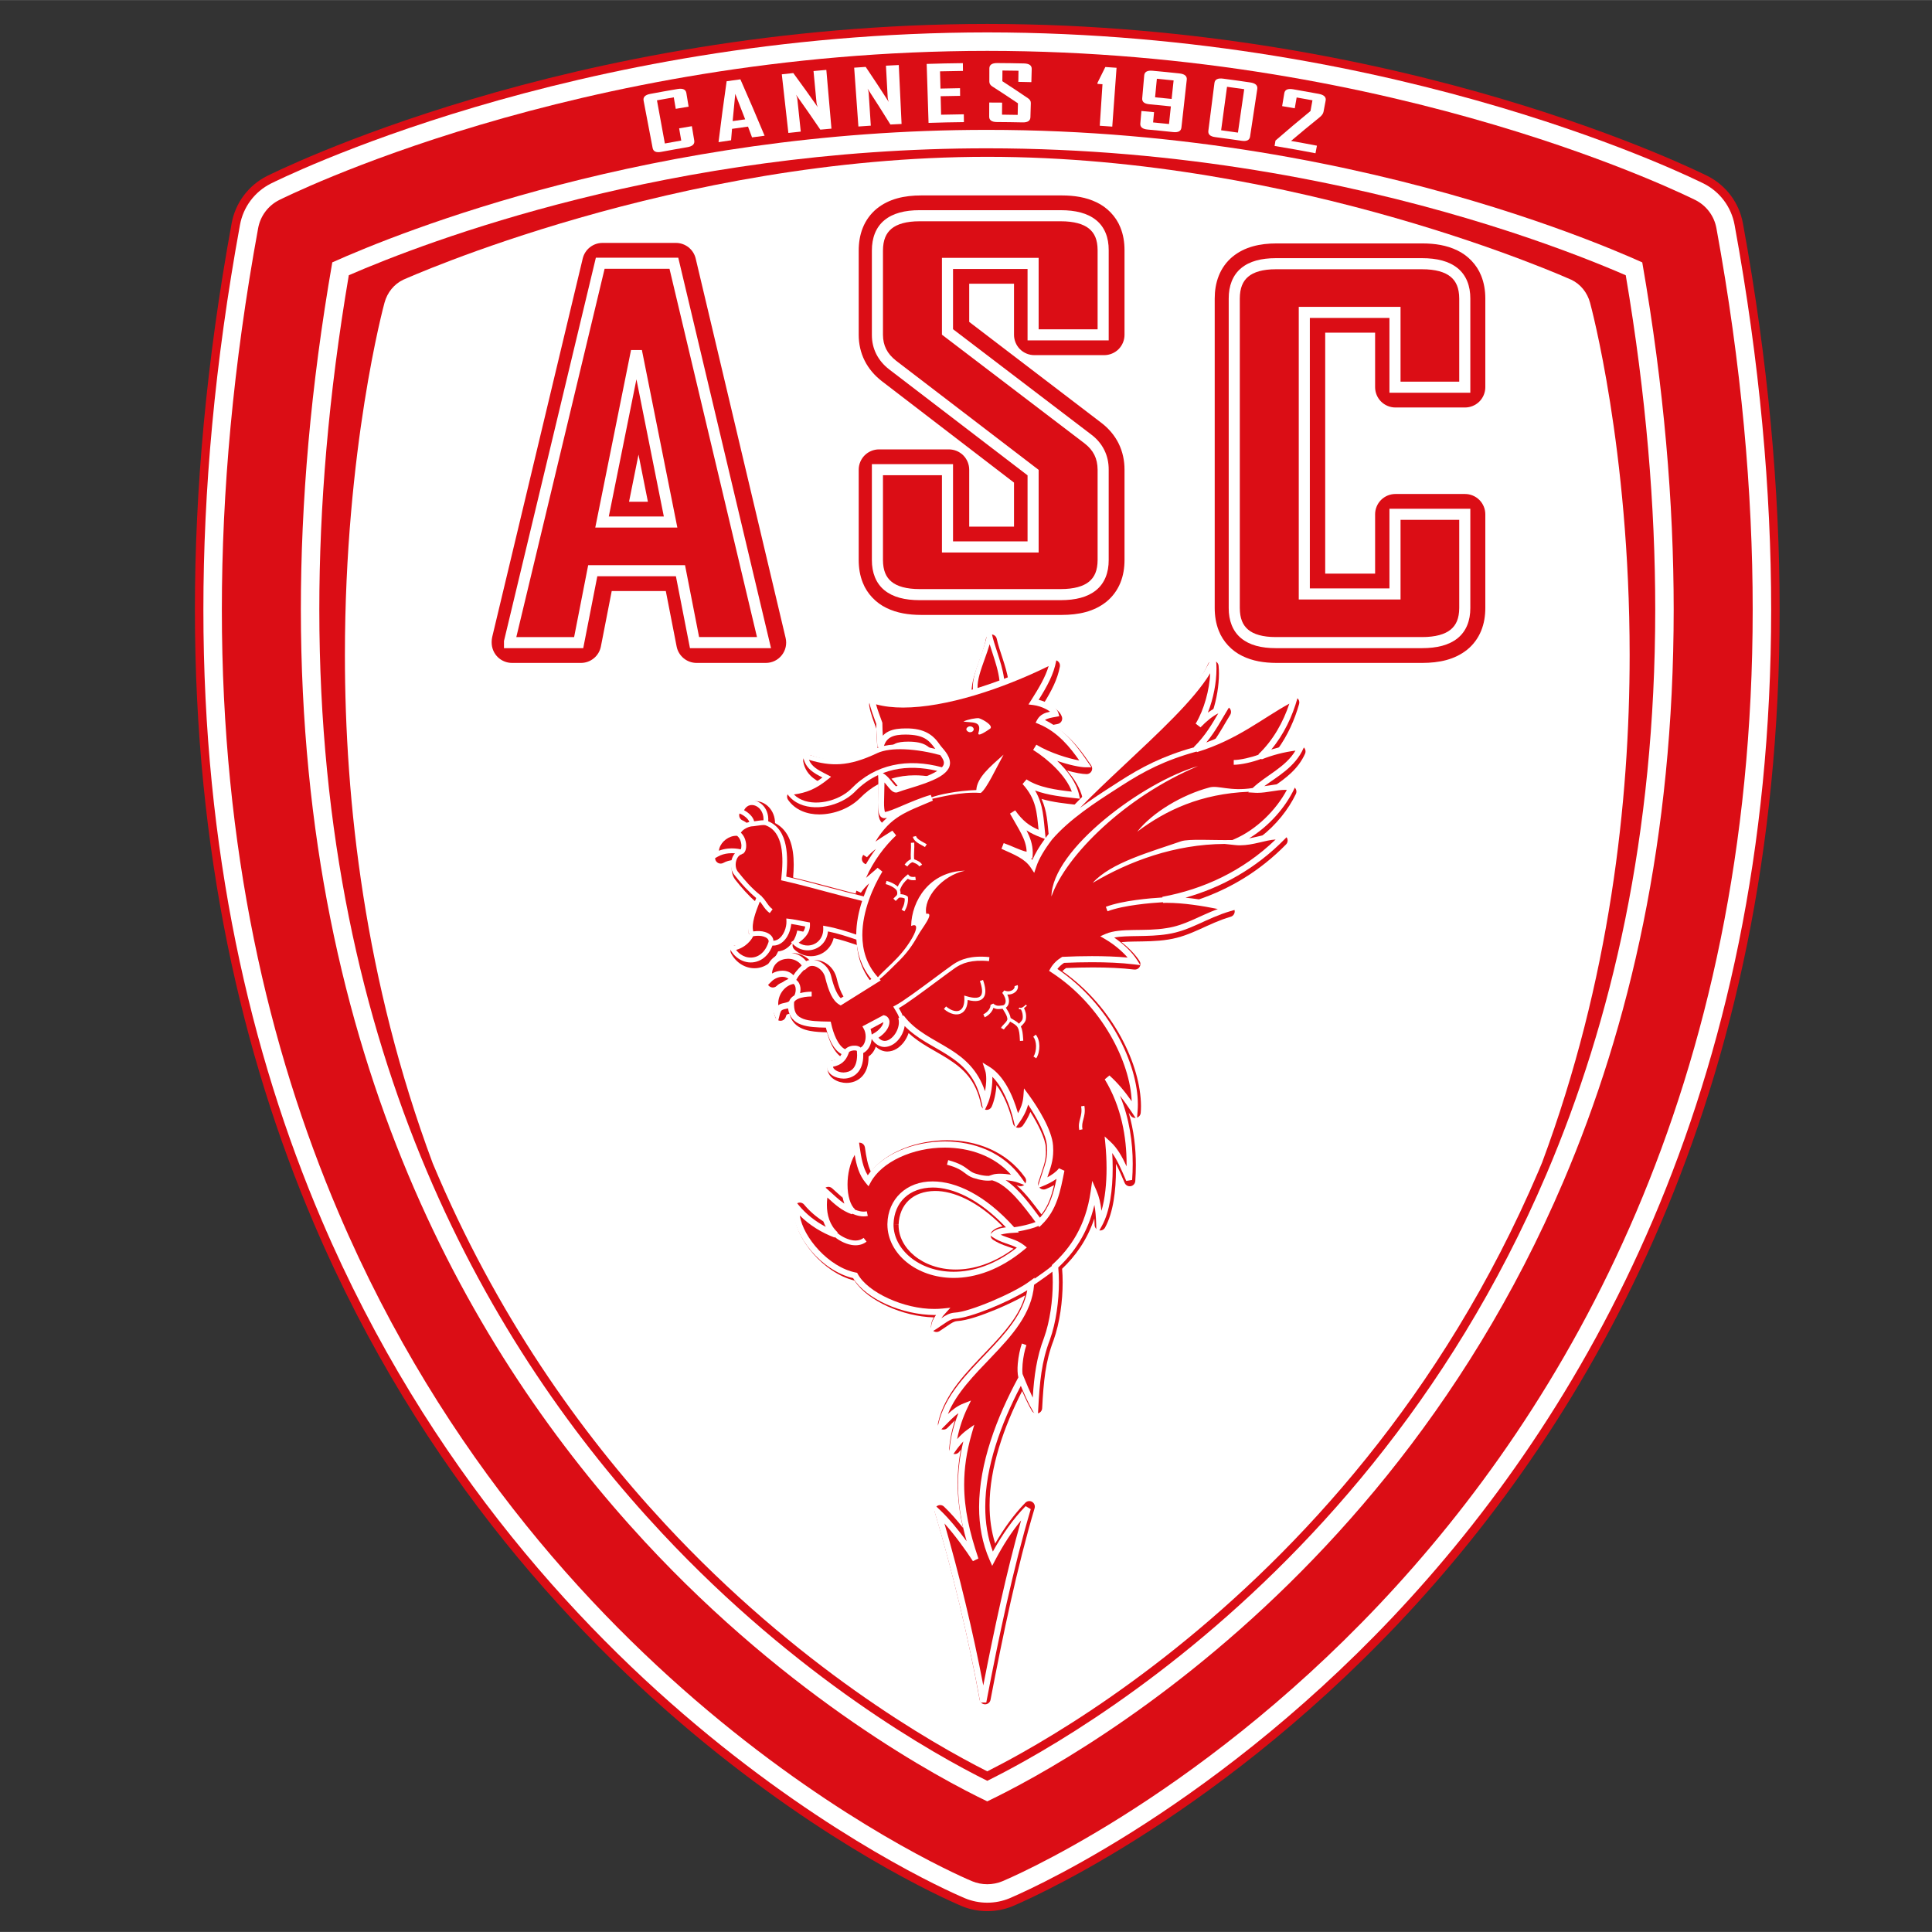
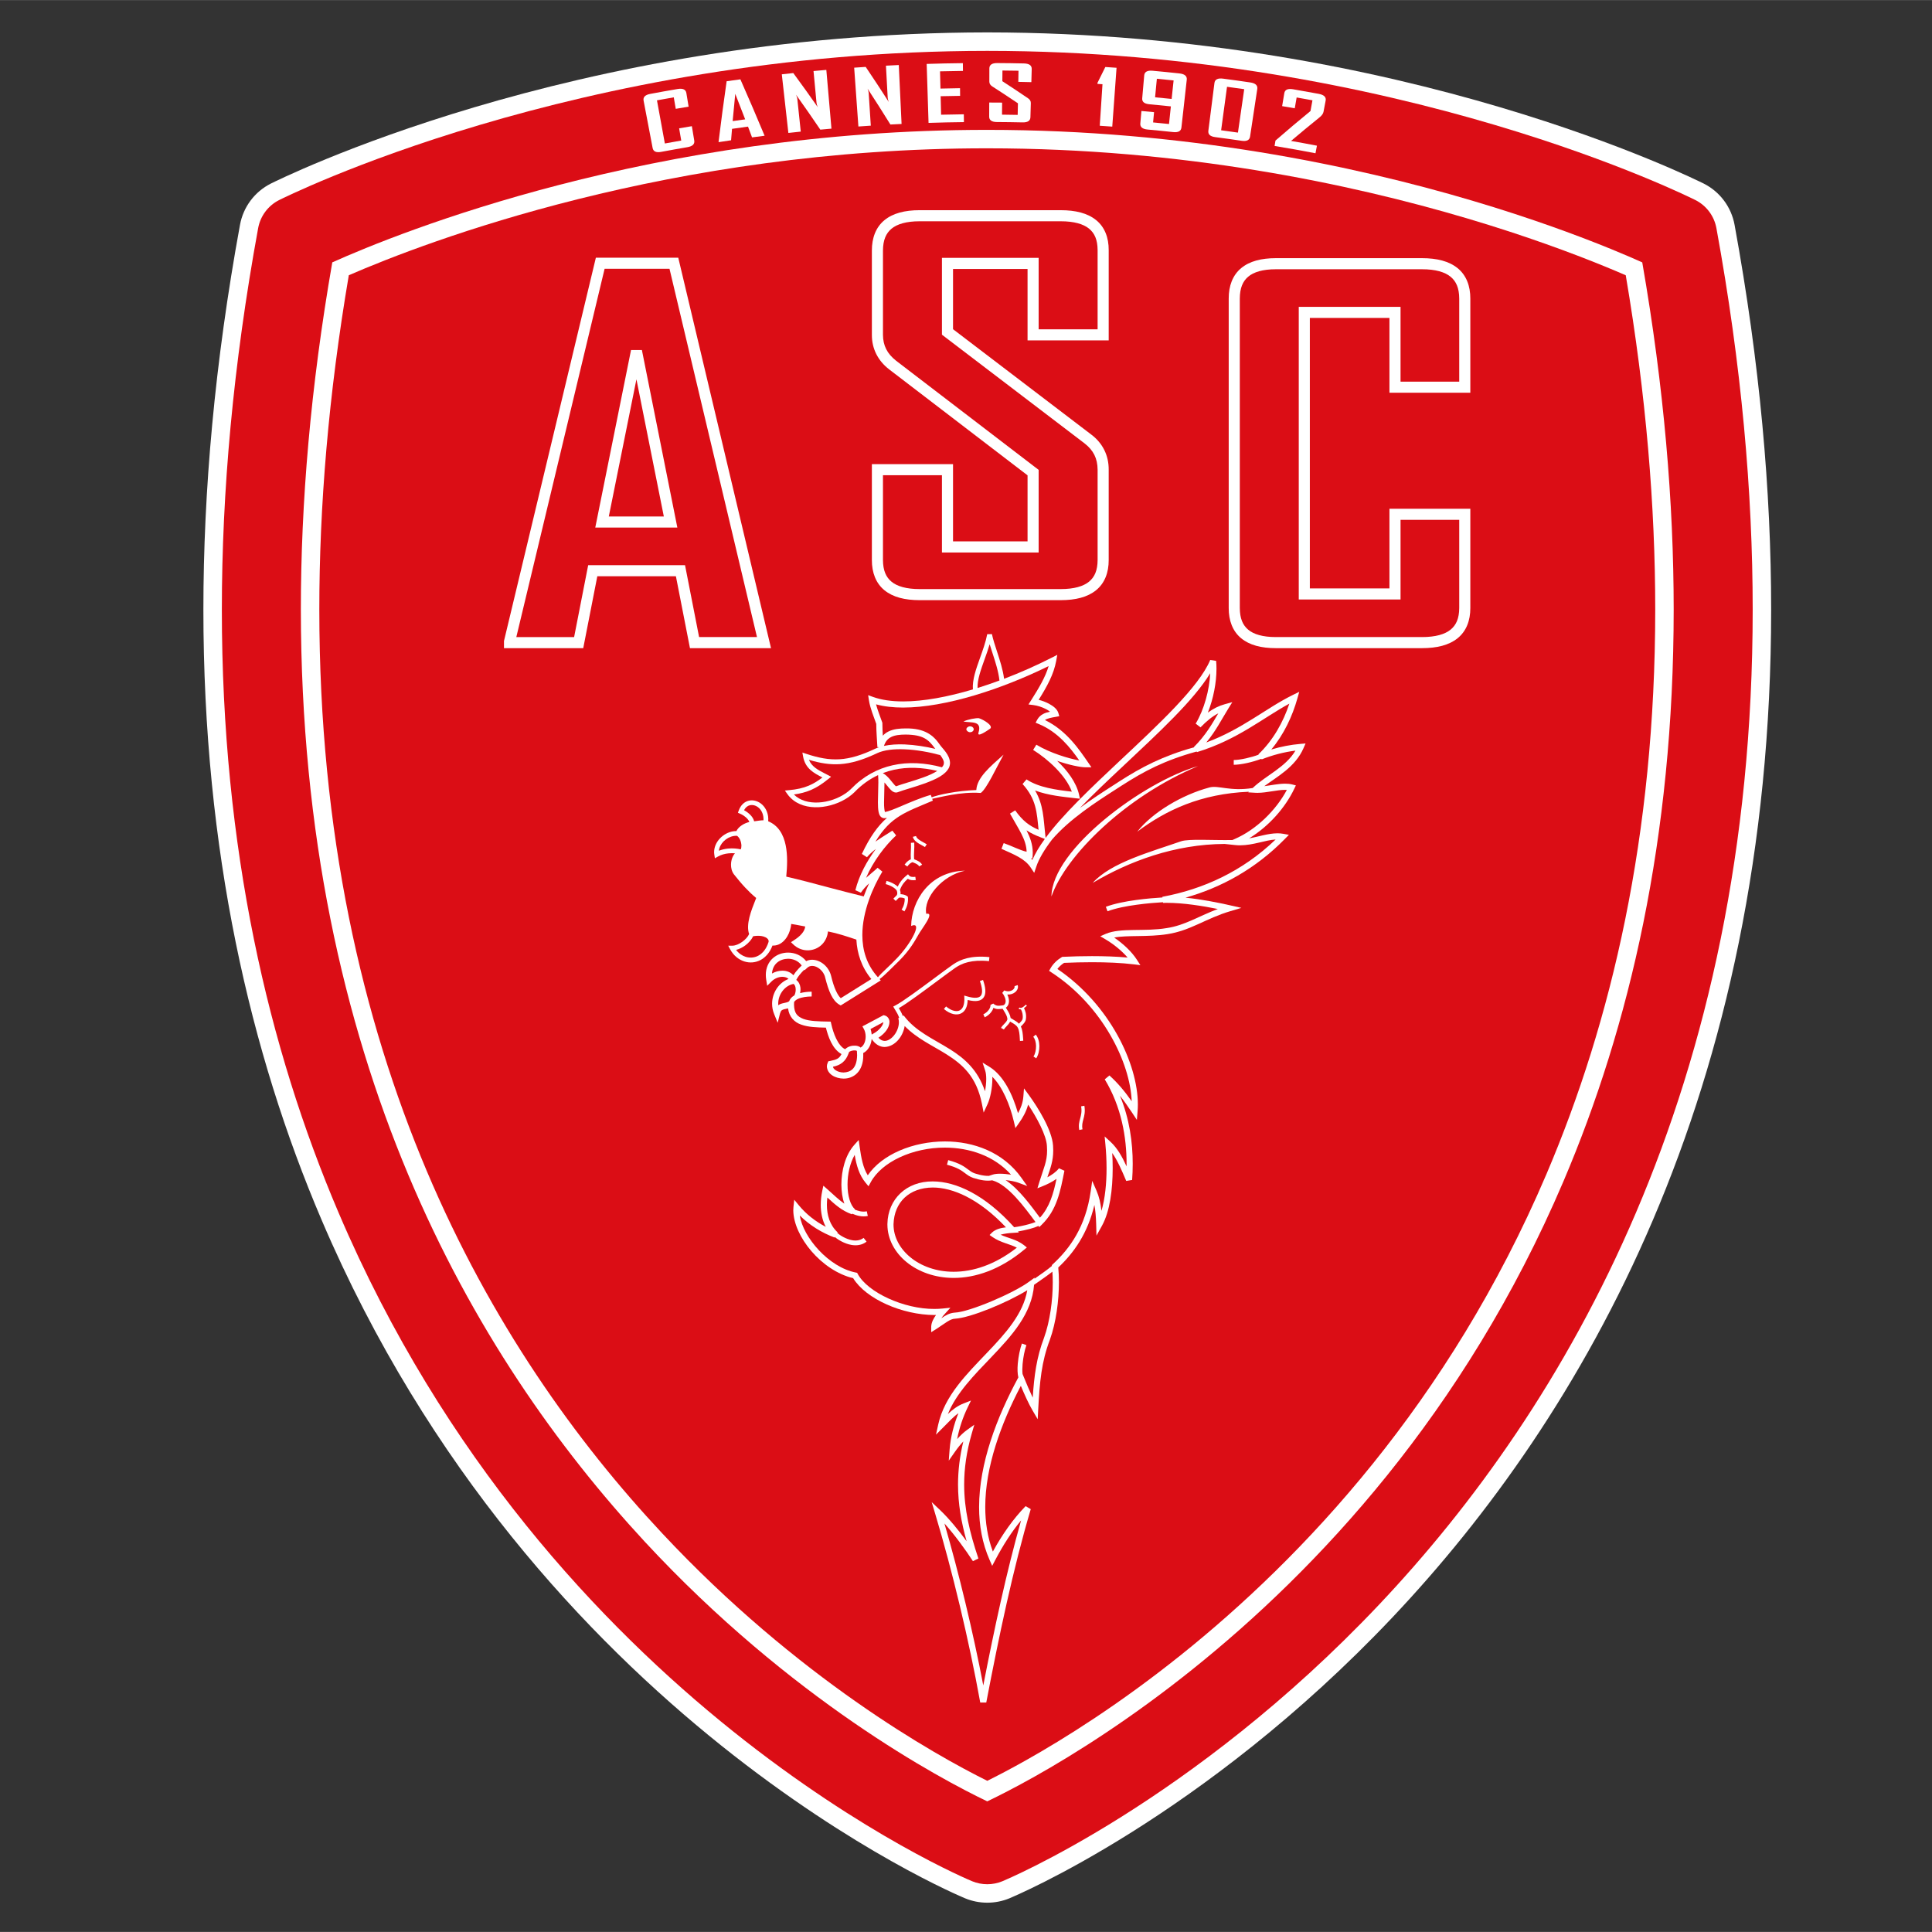
<svg xmlns="http://www.w3.org/2000/svg" xmlns:ns1="http://sodipodi.sourceforge.net/DTD/sodipodi-0.dtd" xmlns:ns2="http://www.inkscape.org/namespaces/inkscape" version="1.1" id="svg18516" ns1:docname="Logo PSG.svg" ns2:version="0.91 r13725" x="0px" y="0px" width="316" height="316" viewBox="0 0 510 509.964" enable-background="new 0 0 510 509.964" xml:space="preserve">
  <rect x="0" y="0" width="510" height="509.964" fill="#333333" stroke="none" />
-   <path fill="#DB0D15" d="M460.085,58.936c-0.99-5.419-4.432-10.02-9.35-12.501c-1.478-0.682-79.479-40.058-190.119-40.138  C149.975,6.376,71.973,45.752,70.499,46.434c-4.917,2.481-8.359,7.083-9.352,12.501c-6.691,36.547-9.698,70.491-9.695,101.953  c-0.013,63.954,12.461,117.654,31.347,161.914c28.328,66.441,70.849,111.429,106.227,139.73  c35.415,28.324,63.773,40.154,64.883,40.623c2.134,0.883,4.422,1.326,6.709,1.326c2.286,0,4.575-0.443,6.708-1.326  c1.453-0.636,51.454-21.422,101.851-74.662c25.168-26.619,50.384-61.413,69.259-105.689c18.884-44.262,31.356-97.962,31.347-161.914  C469.781,129.428,466.774,95.484,460.085,58.936z" />
  <path fill="#FFFFFF" d="M457.884,59.338c-0.866-4.726-3.868-8.741-8.158-10.905c-1.289-0.595-79.008-39.829-189.108-39.897  C150.515,8.605,72.795,47.838,71.506,48.434c-4.29,2.166-7.289,6.177-8.155,10.905c-6.669,36.423-9.661,70.23-9.661,101.551  c-0.012,63.663,12.398,117.047,31.168,161.035c28.152,66.027,70.406,110.729,105.566,138.86  c35.194,28.149,63.374,39.893,64.34,40.303c1.862,0.77,3.857,1.156,5.852,1.156s3.99-0.387,5.853-1.156  c1.269-0.557,51-21.22,101.078-74.134c25.015-26.455,50.066-61.028,68.826-105.027c18.766-43.99,31.179-97.375,31.167-161.036  C467.54,129.57,464.548,95.763,457.884,59.338z" />
  <path fill="#DB0D15" d="M453.09,60.215c-0.59-3.22-2.635-5.957-5.56-7.431c-0.877-0.406-77.989-39.328-186.913-39.375  C151.691,13.457,74.58,52.378,73.702,52.784c-2.924,1.475-4.969,4.209-5.559,7.431c-6.618,36.152-9.58,69.664-9.58,100.674  C58.556,223.92,70.828,276.617,89.34,320.014c27.768,65.128,69.438,109.209,104.129,136.966  c34.712,27.768,62.499,39.326,63.157,39.605c1.269,0.525,2.628,0.787,3.987,0.787c1.36,0,2.721-0.264,3.991-0.787  c0.864-0.381,50.014-20.777,99.4-72.979c24.675-26.1,49.379-60.187,67.884-103.593c18.512-43.397,30.784-96.092,30.779-159.125  C462.669,129.881,459.705,96.37,453.09,60.215z" />
  <path fill="#FFFFFF" d="M412.707,311.834c-26.128,61.274-65.298,102.707-97.978,128.861c-16.326,13.07-31.015,22.297-41.542,28.218  c-5.264,2.96-9.486,5.097-12.352,6.475c-0.075,0.035-0.15,0.071-0.224,0.107c-12.417-5.949-51.747-26.826-90.409-68.542  c-45.688-49.381-90.714-127.347-90.784-246.064c0-28.186,2.555-58.684,8.298-91.649c17.72-7.948,84.726-35.015,172.9-34.976  c51.949-0.006,96.538,9.352,128.045,18.697c15.752,4.671,28.229,9.334,36.716,12.804c3.348,1.371,6.077,2.555,8.138,3.479  c5.741,32.967,8.296,63.46,8.296,91.645C441.806,221.223,430.124,270.965,412.707,311.834z" />
  <path fill="#DB0D15" d="M408.223,309.924c-25.74,60.374-64.329,101.185-96.536,126.969c-16.091,12.876-30.558,21.963-40.887,27.773  c-4.101,2.308-7.549,4.099-10.186,5.407c-13.845-6.877-50.02-27.065-85.765-65.284c-22.711-24.255-45.296-55.724-62.245-95.812  c-16.939-40.1-28.304-88.853-28.313-148.089c0-27.16,2.397-56.526,7.784-88.249c20.404-8.866,84.92-33.56,168.542-33.504  c51.363-0.006,95.503,9.255,126.661,18.497c15.576,4.619,27.902,9.229,36.256,12.644c2.139,0.875,4.018,1.671,5.623,2.37  c5.386,31.724,7.783,61.086,7.783,88.244C436.928,220.592,425.387,269.645,408.223,309.924z" />
-   <path fill="#FFFFFF" d="M175.419,402.118c35.011,37.8,70.688,58.137,85.194,65.452c2.456-1.237,5.522-2.847,9.087-4.856  c10.239-5.758,24.606-14.779,40.589-27.571c31.99-25.609,70.309-66.135,95.876-126.096c0.309-0.724,0.609-1.456,0.914-2.184  c17.902-48.1,23.103-95.287,23.107-133.982c-0.005-54.548-10.287-92.376-10.448-92.977c-0.739-2.731-2.549-4.947-4.973-6.088  c-0.615-0.231-71.875-32.439-154.149-32.439c-82.275,0-153.533,32.208-154.147,32.439c-2.425,1.141-4.234,3.356-4.974,6.088  c-0.162,0.6-10.443,38.429-10.448,92.977c0.005,38.748,5.219,86.011,23.18,134.176c0.015,0.036,0.029,0.071,0.044,0.107  C130.886,346.8,153.044,377.989,175.419,402.118z" />
  <path fill="#DB0D15" d="M183.645,68.229c-0.571-2.408-2.739-4.123-5.215-4.123h-19.393c-2.476,0-4.635,1.704-5.211,4.112  l-23.893,99.896c-0.091,0.377-0.147,0.859-0.147,1.247v0.256c0,1.41,0.573,2.791,1.571,3.788c0.998,0.998,2.377,1.57,3.79,1.57  h18.212c2.556,0,4.768-1.823,5.259-4.332l2.86-14.646h14.277l2.858,14.646c0.489,2.507,2.703,4.332,5.259,4.332h18.294  c1.646,0,3.183-0.745,4.204-2.036c1.021-1.291,1.389-2.958,1.011-4.559L183.645,68.229z M171.032,132.43h-4.98l2.5-12.45  L171.032,132.43z" />
-   <path fill="#DB0D15" d="M289.457,53.386c-2.776-1.336-5.834-1.808-9.162-1.815h-37.136c-4.396,0.01-8.481,0.859-11.758,3.53  c-1.609,1.322-2.875,3.085-3.64,5.003c-0.772,1.921-1.082,3.959-1.082,6.027v22.241c-0.005,2.354,0.508,4.723,1.579,6.836  c1.062,2.12,2.644,3.933,4.513,5.383l34.904,26.788v11.62h-11.827v-15.028c0-1.412-0.573-2.792-1.571-3.79  c-0.998-0.999-2.379-1.57-3.789-1.57h-18.45c-1.413,0-2.792,0.571-3.79,1.57c-0.999,0.997-1.57,2.377-1.57,3.79v23.838  c0,2.062,0.312,4.097,1.087,6.013c1.133,2.894,3.479,5.329,6.246,6.647c2.771,1.354,5.826,1.83,9.147,1.839h37.136  c4.409-0.013,8.488-0.848,11.78-3.492c1.618-1.309,2.898-3.065,3.673-4.981c0.782-1.92,1.098-3.96,1.099-6.026v-23.838  c0.006-2.39-0.494-4.783-1.561-6.93c-1.06-2.152-2.661-3.998-4.559-5.444l-34.879-26.641V74.878h11.827v13.494  c0,1.41,0.574,2.792,1.571,3.789c0.998,0.998,2.378,1.568,3.789,1.568h18.451c1.41,0,2.792-0.571,3.79-1.568  c0.997-0.998,1.569-2.379,1.569-3.789V66.003c-0.001-2.059-0.316-4.094-1.103-6.01C294.593,57.102,292.225,54.69,289.457,53.386z" />
+   <path fill="#DB0D15" d="M289.457,53.386c-2.776-1.336-5.834-1.808-9.162-1.815h-37.136c-4.396,0.01-8.481,0.859-11.758,3.53  c-1.609,1.322-2.875,3.085-3.64,5.003c-0.772,1.921-1.082,3.959-1.082,6.027v22.241c-0.005,2.354,0.508,4.723,1.579,6.836  c1.062,2.12,2.644,3.933,4.513,5.383v11.62h-11.827v-15.028c0-1.412-0.573-2.792-1.571-3.79  c-0.998-0.999-2.379-1.57-3.789-1.57h-18.45c-1.413,0-2.792,0.571-3.79,1.57c-0.999,0.997-1.57,2.377-1.57,3.79v23.838  c0,2.062,0.312,4.097,1.087,6.013c1.133,2.894,3.479,5.329,6.246,6.647c2.771,1.354,5.826,1.83,9.147,1.839h37.136  c4.409-0.013,8.488-0.848,11.78-3.492c1.618-1.309,2.898-3.065,3.673-4.981c0.782-1.92,1.098-3.96,1.099-6.026v-23.838  c0.006-2.39-0.494-4.783-1.561-6.93c-1.06-2.152-2.661-3.998-4.559-5.444l-34.879-26.641V74.878h11.827v13.494  c0,1.41,0.574,2.792,1.571,3.789c0.998,0.998,2.378,1.568,3.789,1.568h18.451c1.41,0,2.792-0.571,3.79-1.568  c0.997-0.998,1.569-2.379,1.569-3.789V66.003c-0.001-2.059-0.316-4.094-1.103-6.01C294.593,57.102,292.225,54.69,289.457,53.386z" />
  <path fill="#DB0D15" d="M364.563,105.979c0.998,0.999,2.376,1.57,3.79,1.57h18.377c1.409,0,2.79-0.571,3.787-1.57  c0.998-0.998,1.57-2.377,1.57-3.788V78.799c-0.001-2.077-0.317-4.126-1.104-6.054c-1.148-2.911-3.518-5.347-6.304-6.668  c-2.791-1.354-5.872-1.832-9.228-1.839h-38.476c-4.353,0.009-8.42,0.869-11.666,3.554c-1.596,1.329-2.843,3.092-3.591,5.004  c-0.759,1.915-1.062,3.942-1.064,6.003v81.68c0.002,2.053,0.307,4.076,1.069,5.987c1.112,2.883,3.427,5.328,6.174,6.659  c2.755,1.363,5.791,1.843,9.078,1.851h38.476c4.434-0.013,8.521-0.841,11.829-3.479c1.627-1.307,2.916-3.06,3.698-4.982  c0.789-1.923,1.107-3.967,1.108-6.036v-24.735c0-1.411-0.572-2.792-1.57-3.791c-0.997-0.998-2.378-1.569-3.787-1.569h-18.377  c-1.414,0-2.792,0.571-3.79,1.569c-0.998,0.999-1.569,2.378-1.569,3.791v15.666h-13.172V87.8h13.172v14.391  C362.994,103.602,363.565,104.983,364.563,105.979z" />
  <path fill="#FFFFFF" d="M182.134,171.08l-3.711-18.979h-20.747l-3.715,18.979h-20.922v-1.462v-0.428l24.256-101.187h21.749  L203.1,169.277l-1.423,0.34v-1.465v1.465l1.423-0.34l0.429,1.802H182.134L182.134,171.08z M180.832,149.174l3.713,18.978h15.28  L176.731,70.93h-17.129l-23.306,97.223h15.257l3.713-18.978H180.832L180.832,149.174z M157.135,139.253l9.441-46.876l2.869,0.002  l9.01,45.123l-1.435,0.286v-1.462v1.462l1.435-0.286l0.35,1.751H157.135L157.135,139.253z M160.709,136.325h14.526l-7.232-36.216  L160.709,136.325L160.709,136.325z" />
  <path fill="#FFFFFF" d="M242.764,158.411c-3.902-0.002-7.041-0.785-9.288-2.615l0,0c-2.256-1.834-3.34-4.662-3.322-7.986l0,0  v-25.304h21.422v20.389h19.673v-17.435l-36.496-27.942c-2.991-2.288-4.624-5.494-4.599-9.146l0,0V66.132  c-0.018-3.344,1.062-6.184,3.319-8.031l0,0c2.246-1.843,5.387-2.631,9.291-2.635l0,0h37.221c3.924,0.004,7.074,0.778,9.336,2.594  l0,0c2.271,1.816,3.368,4.637,3.348,7.943l0,0v23.832h-21.42V70.981h-19.673v15.899l36.486,27.81  c3.012,2.259,4.636,5.522,4.606,9.28l0,0v23.839c0.021,3.326-1.074,6.157-3.345,7.989l0,0c-2.261,1.829-5.413,2.61-9.339,2.612l0,0  H242.764L242.764,158.411z M279.985,155.484c3.555,0.004,6.011-0.738,7.491-1.955l0,0c1.471-1.214,2.25-2.954,2.266-5.72l0,0  v-23.839c-0.026-2.971-1.093-5.121-3.453-6.953l0,0L248.65,88.33V68.055h25.527v18.854h15.565V66.003  c-0.018-2.743-0.792-4.462-2.262-5.668l0,0c-1.481-1.208-3.939-1.946-7.495-1.942l0,0h-37.221c-3.528-0.002-5.959,0.741-7.428,1.965  l0,0c-1.46,1.221-2.238,2.98-2.255,5.774l0,0v22.239c0.025,2.826,1.083,4.95,3.458,6.828l0,0l37.638,28.815v21.808H248.65v-20.387  h-15.569v22.375c0.019,2.77,0.793,4.511,2.251,5.722l0,0c1.469,1.216,3.902,1.957,7.432,1.953l0,0H279.985L279.985,155.484z" />
  <path fill="#FFFFFF" d="M336.799,171.08c-3.853-0.001-6.956-0.788-9.175-2.623l0,0c-2.229-1.838-3.292-4.659-3.274-7.979l0,0V78.799  c-0.018-3.337,1.042-6.173,3.27-8.024l0,0c2.219-1.848,5.327-2.639,9.18-2.644l0,0h38.567c3.951,0.004,7.125,0.791,9.397,2.63l0,0  c2.282,1.842,3.382,4.691,3.366,8.038l0,0v24.855h-21.35v-19.75h-21.014v71.401h21.014v-21.026h21.35v26.199  c0.018,3.328-1.087,6.163-3.37,7.992l0,0c-2.274,1.827-5.443,2.606-9.394,2.609l0,0H336.799L336.799,171.08z M375.366,168.153  c3.581,0.004,6.059-0.739,7.554-1.959l0,0c1.481-1.216,2.261-2.951,2.281-5.716l0,0v-23.272h-15.493v21.027h-26.866V80.978h26.866  v19.749h15.493V78.799c-0.019-2.789-0.802-4.543-2.287-5.769l0,0c-1.494-1.228-3.969-1.976-7.548-1.972l0,0h-38.567  c-3.473-0.001-5.857,0.74-7.299,1.959l0,0c-1.436,1.216-2.207,2.984-2.223,5.781l0,0v81.679c0.016,2.774,0.783,4.521,2.217,5.729  l0,0c1.443,1.21,3.83,1.95,7.305,1.946l0,0H375.366L375.366,168.153z" />
  <path fill="#FFFFFF" d="M183.264,37.083c0.153,0.937-0.444,1.518-1.803,1.75c-2.778,0.475-4.167,0.725-6.94,1.241  c-1.317,0.248-2.064-0.097-2.243-1.028c-0.953-4.994-1.43-7.494-2.383-12.492c-0.179-0.938,0.413-1.533,1.775-1.788  c2.865-0.534,4.298-0.796,7.169-1.283c1.404-0.24,2.187,0.113,2.343,1.055c0.24,1.438,0.359,2.159,0.597,3.597  c-1.357,0.224-2.038,0.342-3.393,0.578c-0.212-1.212-0.314-1.822-0.525-3.034c-1.774,0.31-2.664,0.463-4.437,0.789  c0.836,4.553,1.251,6.837,2.083,11.39c1.732-0.316,2.595-0.473,4.326-0.773c-0.224-1.291-0.334-1.938-0.558-3.227  c1.342-0.234,2.017-0.342,3.36-0.568C182.888,34.809,183.012,35.563,183.264,37.083" />
  <path fill="#FFFFFF" d="M196.708,31.489c-1.036-2.696-1.56-4.043-2.616-6.733c-0.287,2.875-0.421,4.316-0.689,7.193  C194.723,31.759,195.385,31.668,196.708,31.489 M201.836,35.815c-1.329,0.166-1.989,0.257-3.316,0.431  c-0.426-1.133-0.636-1.704-1.063-2.84c-1.686,0.229-2.53,0.342-4.218,0.586c-0.097,1.208-0.153,1.812-0.252,3.02  c-1.317,0.194-1.978,0.292-3.298,0.494c-0.002-0.015-0.006-0.022-0.009-0.039c0.793-6.414,1.225-9.625,2.134-16.039  c1.452-0.208,2.177-0.31,3.629-0.505C198.058,26.864,199.335,29.843,201.836,35.815" />
  <path fill="#FFFFFF" d="M219.484,33.941c-1.176,0.102-1.763,0.155-2.941,0.264c-2.517-3.703-3.797-5.544-6.404-9.212  c0.198,0.462,0.308,0.824,0.335,1.094c0.362,3.453,0.546,5.181,0.907,8.636c-1.308,0.134-1.962,0.205-3.27,0.353  c-0.694-6.19-1.039-9.286-1.733-15.476c1.215-0.137,1.82-0.204,3.034-0.331c2.627,3.583,3.919,5.386,6.457,9.003  c-0.188-0.459-0.297-0.826-0.322-1.097c-0.32-3.376-0.477-5.062-0.796-8.438c1.353-0.127,2.027-0.19,3.381-0.306  C218.673,24.634,218.944,27.734,219.484,33.941" />
  <path fill="#FFFFFF" d="M237.995,32.704c-1.18,0.055-1.772,0.083-2.952,0.146c-2.367-3.8-3.569-5.696-6.025-9.467  c0.18,0.468,0.276,0.838,0.292,1.112c0.226,3.463,0.336,5.196,0.562,8.658c-1.312,0.086-1.967,0.13-3.277,0.224  c-0.447-6.212-0.666-9.318-1.113-15.529c1.218-0.086,1.822-0.127,3.04-0.207c2.48,3.687,3.698,5.537,6.088,9.251  c-0.171-0.465-0.265-0.834-0.278-1.107c-0.185-3.387-0.279-5.081-0.463-8.465c1.356-0.073,2.031-0.108,3.388-0.171  C237.55,23.366,237.7,26.48,237.995,32.704" />
  <path fill="#FFFFFF" d="M254.452,32.218c-3.734,0.045-5.606,0.086-9.338,0.204c-0.197-6.228-0.297-9.339-0.495-15.565  c3.822-0.121,5.732-0.159,9.557-0.206c0.008,0.824,0.013,1.229,0.023,2.052c-2.42,0.028-3.636,0.052-6.056,0.113  c0.045,1.819,0.074,2.726,0.118,4.548c2.064-0.053,3.098-0.075,5.163-0.103c0.013,0.808,0.01,1.218,0.021,2.025  c-2.055,0.028-3.083,0.044-5.137,0.094c0.047,1.954,0.074,2.932,0.121,4.886c2.398-0.057,3.597-0.083,5.995-0.11  C254.434,30.98,254.444,31.395,254.452,32.218" />
  <path fill="#FFFFFF" d="M272.005,30.918c-0.023,0.947-0.715,1.402-2.081,1.371c-2.709-0.058-4.066-0.074-6.773-0.093  c-1.354-0.008-2.036-0.486-2.034-1.434c0.004-1.482,0.013-2.227,0.018-3.712c1.36,0.002,2.037,0.005,3.398,0.019  c-0.011,1.272-0.015,1.908-0.027,3.179c1.654,0.016,2.483,0.03,4.136,0.061c0.022-1.221,0.042-1.835,0.065-3.059  c-2.697-1.816-4.072-2.708-6.82-4.486c-0.495-0.328-0.73-0.753-0.73-1.257c0.004-1.383,0.004-2.076,0.007-3.459  c0.002-0.953,0.696-1.431,2.096-1.419c2.799,0.019,4.192,0.038,6.999,0.099c1.409,0.031,2.108,0.518,2.087,1.461  c-0.038,1.392-0.062,2.083-0.095,3.478c-1.38-0.035-2.062-0.051-3.441-0.077c0.022-1.173,0.022-1.761,0.047-2.935  c-1.696-0.031-2.54-0.039-4.237-0.055c-0.008,1.124-0.02,1.689-0.026,2.816c2.743,1.786,4.1,2.688,6.789,4.515  c0.49,0.327,0.744,0.755,0.727,1.275C272.07,28.691,272.042,29.433,272.005,30.918" />
  <path fill="#FFFFFF" d="M293.61,33.406c-1.322-0.097-1.979-0.144-3.3-0.229c0.282-4.387,0.429-6.579,0.718-10.963  c-0.533-0.035-0.797-0.052-1.328-0.085c0.006-0.125,0.012-0.185,0.019-0.306c0.819-1.665,1.229-2.496,2.062-4.155  c1.181,0.08,1.781,0.121,2.96,0.206C294.295,24.086,294.059,27.195,293.61,33.406" />
  <path fill="#FFFFFF" d="M309.282,26.099c0.206-1.954,0.314-2.933,0.521-4.886c-1.768-0.185-2.654-0.276-4.42-0.443  c-0.188,1.956-0.28,2.94-0.469,4.897C306.664,25.832,307.536,25.917,309.282,26.099 M311.865,33.655  c-0.109,0.942-0.829,1.336-2.177,1.194c-2.698-0.292-4.055-0.421-6.759-0.673c-1.357-0.126-1.998-0.661-1.914-1.607  c0.112-1.315,0.181-1.973,0.293-3.287c1.333,0.115,2.005,0.182,3.336,0.308c-0.102,1.086-0.154,1.627-0.256,2.709  c1.679,0.163,2.524,0.246,4.203,0.419c0.193-1.864,0.296-2.792,0.489-4.654c-2.266-0.238-3.403-0.352-5.665-0.56  c-1.348-0.124-1.979-0.65-1.898-1.585c0.212-2.409,0.313-3.611,0.526-6.022c0.084-0.948,0.817-1.366,2.19-1.24  c2.833,0.262,4.251,0.399,7.086,0.705c1.411,0.149,2.061,0.712,1.958,1.66C312.713,26.077,312.43,28.599,311.865,33.655" />
  <path fill="#FFFFFF" d="M326.785,34.988c0.655-4.583,0.994-6.879,1.657-11.463c-1.812-0.258-2.724-0.388-4.537-0.632  c-0.619,4.587-0.937,6.89-1.557,11.475C324.12,34.608,325.008,34.732,326.785,34.988 M329.984,36.04  c-0.142,0.938-0.88,1.304-2.226,1.106c-2.784-0.408-4.186-0.602-6.976-0.97c-1.326-0.174-1.927-0.73-1.806-1.67  c0.644-5.046,0.962-7.568,1.606-12.617c0.119-0.945,0.884-1.329,2.283-1.145c2.867,0.379,4.296,0.579,7.161,1  c1.388,0.205,2.004,0.779,1.864,1.725C331.132,28.495,330.747,31.011,329.984,36.04" />
  <path fill="#FFFFFF" d="M349.375,29.497c-0.09,0.482-0.438,0.966-1.043,1.461c-3.049,2.469-4.552,3.712-7.528,6.225  c2.739,0.48,4.1,0.733,6.833,1.256c-0.15,0.799-0.226,1.199-0.379,1.999c-4.313-0.821-6.473-1.208-10.8-1.927  c0.096-0.569,0.145-0.851,0.236-1.421c3.642-3.153,5.496-4.718,9.242-7.799c0.21-1.133,0.317-1.702,0.521-2.834  c-1.668-0.306-2.502-0.454-4.175-0.745c-0.199,1.144-0.298,1.71-0.497,2.854c-1.334-0.235-1.996-0.345-3.331-0.568  c0.225-1.365,0.339-2.052,0.57-3.419c0.157-0.929,0.932-1.268,2.334-1.031c2.703,0.463,4.05,0.705,6.747,1.207  c1.402,0.263,2.01,0.854,1.834,1.78C349.715,27.718,349.602,28.312,349.375,29.497" />
  <path fill="#DB0D15" d="M344.513,198.922c0.202-0.472,0.143-1.017-0.157-1.435c-0.298-0.416-0.796-0.646-1.308-0.602  c-1.929,0.16-3.9,0.488-5.848,0.969c2.736-3.738,4.577-7.933,5.737-12.05c0.155-0.556-0.027-1.149-0.47-1.519  c-0.444-0.37-1.061-0.446-1.58-0.192c-6.688,3.297-12.326,8.121-20.471,11.578c1.74-2.445,2.941-4.772,4.32-6.978  c0.317-0.51,0.29-1.164-0.067-1.644c-0.359-0.483-0.979-0.698-1.559-0.54c-1.036,0.282-2.021,0.692-2.978,1.227  c1.068-3.283,1.631-6.779,1.638-9.904c0-0.723-0.031-1.424-0.093-2.098c-0.062-0.668-0.568-1.21-1.232-1.313  c-0.662-0.103-1.311,0.257-1.569,0.876c-2.792,6.767-13.283,16.618-23.662,26.314c-3.233,3.051-6.456,6.082-9.447,9.05  c0-0.001,0-0.003-0.001-0.005c-0.613-2.612-2.154-5.083-4.094-7.274c2.163,0.604,3.969,0.938,5.172,0.95  c0.54,0,1.042-0.302,1.293-0.78c0.252-0.479,0.218-1.064-0.089-1.509c-2.031-2.939-5.129-7.705-10.297-10.668  c0.428-0.101,0.924-0.185,1.444-0.279c0.405-0.074,0.765-0.319,0.982-0.67c0.217-0.349,0.274-0.782,0.158-1.178  c-0.492-1.43-1.597-2.134-2.813-2.824c-0.611-0.321-1.275-0.6-1.96-0.822c2.006-3.26,3.59-6.255,4.225-9.664  c0.102-0.545-0.119-1.104-0.563-1.437c-0.442-0.331-1.042-0.382-1.536-0.132c-3.641,1.851-7.534,3.595-11.498,5.144  c-0.683-3.999-2.391-7.717-3.073-10.907c-0.149-0.678-0.753-1.156-1.447-1.147c-0.154,0.002-0.303,0.036-0.444,0.084  c-0.002-0.014-0.007-0.028-0.011-0.042c-0.001,0.015-0.006,0.03-0.01,0.046c-0.479,0.169-0.85,0.577-0.949,1.097  c-0.848,4.643-3.728,9.435-3.797,14.029c0,0.053,0.001,0.106,0.001,0.159c-6.269,1.822-12.34,2.924-17.414,2.921  c-2.946,0.001-5.551-0.371-7.654-1.136c-0.485-0.177-1.023-0.087-1.424,0.241c-0.401,0.328-0.599,0.837-0.521,1.349  c0.328,2.124,1.267,4.371,1.915,6.209c0.013,2.032,0.177,3.719,0.274,5.533c-0.09,0.038-0.179,0.078-0.267,0.119  c-4.035,1.911-7.036,2.703-9.997,2.704c-2.292,0-4.62-0.48-7.437-1.417c-0.486-0.162-1.029-0.054-1.417,0.281  c-0.389,0.335-0.572,0.856-0.484,1.36c0.339,2.01,1.451,3.464,2.686,4.405c0.528,0.408,1.073,0.748,1.61,1.049  c-2.129,1.42-4.06,2.071-7.229,2.379c-0.52,0.048-0.974,0.367-1.193,0.841c-0.221,0.473-0.173,1.025,0.127,1.453  c1.935,2.767,5.125,3.859,8.247,3.849c3.939-0.019,8.005-1.608,10.665-4.233c1.549-1.588,3.206-2.836,4.953-3.779  c0.005,0.22,0.008,0.449,0.008,0.685c0,1.624-0.109,3.532-0.111,5.184c0.003,0.986,0.033,1.868,0.19,2.662  c0.086,0.397,0.189,0.784,0.451,1.206c0.151,0.264,0.453,0.57,0.842,0.763c-1.977,2.032-3.787,4.747-5.625,8.61  c-0.316,0.66-0.09,1.457,0.524,1.855c0.272,0.177,0.584,0.251,0.889,0.231c-1.378,2.359-2.505,4.922-3.161,7.549  c-0.014,0.06-0.025,0.118-0.032,0.177c-5.453-1.382-11.065-2.987-16.512-4.256c0.094-1.083,0.16-2.229,0.16-3.392  c-0.003-2.27-0.241-4.609-1.099-6.693c-0.711-1.757-1.971-3.353-3.833-4.288c-0.022-3.355-2.446-5.773-5.161-5.79  c-1.765-0.042-3.538,1.208-4.214,3.262c-0.255,0.723,0.094,1.523,0.799,1.827c0.469,0.2,1.056,0.576,1.454,0.968  c-0.304,0.131-0.607,0.286-0.905,0.466c-0.607,0.378-1.22,0.872-1.663,1.55c-3.315,0.295-6.105,2.983-6.186,6.324  c0,0.291,0.024,0.587,0.078,0.886c0.081,0.466,0.386,0.867,0.815,1.069c0.428,0.202,0.931,0.184,1.343-0.048  c0.779-0.444,1.688-0.673,2.58-0.75c-0.275,0.694-0.401,1.44-0.402,2.143c0.003,1.05,0.269,2.13,0.957,3.04  c1.657,2.089,3.411,4.136,5.496,5.922c-0.905,2.271-1.954,4.876-1.979,7.378c0.001,0.577,0.061,1.16,0.218,1.729  c-0.282,0.466-0.778,1.008-1.361,1.42c-0.76,0.56-1.666,0.88-2.172,0.865c-0.513,0-0.99,0.27-1.253,0.709  c-0.265,0.439-0.28,0.988-0.037,1.44c1.309,2.465,3.691,3.91,6.154,3.907c2.515,0.026,4.988-1.563,6.255-4.44  c1.738-0.145,3.059-1.273,3.857-2.524c0.594-0.923,0.992-1.955,1.188-2.993c0.623,0.109,1.258,0.235,1.905,0.362  c-0.119,0.239-0.283,0.474-0.493,0.722c-0.49,0.567-1.226,1.114-1.984,1.6c-0.374,0.24-0.618,0.644-0.661,1.085  c-0.044,0.442,0.118,0.886,0.438,1.193c1.263,1.229,2.862,1.828,4.405,1.825c1.596-0.001,3.14-0.619,4.294-1.745  c0.811-0.787,1.414-1.832,1.702-3.038c2.067,0.47,4.091,1.128,6.143,1.819c0.273,3.277,1.33,6.577,3.559,9.51l-6.918,4.328  c-0.626-0.827-1.415-2.541-1.995-5.094c-0.688-2.757-3.011-4.723-5.61-4.783c-0.456-0.003-0.925,0.071-1.377,0.228  c-1.309-1.418-3.151-2.105-4.923-2.101c-1.594,0-3.197,0.535-4.443,1.648c-1.248,1.106-2.063,2.825-2.053,4.854  c0,0.452,0.039,0.923,0.118,1.412c0.089,0.543,0.473,0.987,0.996,1.155c0.524,0.169,1.093,0.029,1.484-0.358  c0.678-0.693,1.645-1.055,2.405-1.051c-2.042,1.36-3.345,3.771-3.356,6.391c-0.002,0.974,0.184,1.982,0.589,2.963  c0.24,0.584,0.828,0.949,1.458,0.905c0.629-0.047,1.16-0.492,1.312-1.104c0.101-0.391,0.195-0.48,0.232-0.518  c0.038-0.05,0.205-0.139,0.726-0.241c0.174,0.763,0.474,1.448,0.901,2.035c1.108,1.522,2.809,2.181,4.538,2.504  c1.412,0.264,2.927,0.334,4.468,0.369c0.3,1.1,0.716,2.338,1.315,3.511c0.569,1.101,1.317,2.201,2.378,2.98  c-0.104,0.122-0.209,0.219-0.32,0.304c-0.332,0.25-0.882,0.469-1.898,0.645c-0.482,0.082-0.891,0.399-1.088,0.847  c-0.174,0.392-0.27,0.817-0.27,1.242c0.014,1.344,0.855,2.318,1.767,2.901c0.936,0.598,2.072,0.922,3.274,0.925  c1.356,0.006,2.857-0.45,4-1.61c1.146-1.155,1.812-2.919,1.804-5.153c0-0.067-0.001-0.136-0.001-0.205  c0.658-0.436,1.167-1.033,1.507-1.671c0.165-0.306,0.298-0.619,0.403-0.94c0.883,0.841,1.957,1.31,3.05,1.298  c1.79-0.022,3.236-1.064,4.265-2.361c0.578-0.738,1.043-1.591,1.343-2.508c3.191,2.928,6.972,4.623,10.226,6.687  c4.166,2.657,7.55,5.606,8.95,12.407c0.123,0.618,0.631,1.091,1.258,1.165c0.626,0.076,1.231-0.261,1.499-0.832  c0.632-1.393,1.124-3.546,1.268-5.705c1.972,2.584,3.528,6.473,4.372,10.152c0.132,0.558,0.584,0.99,1.146,1.097  c0.563,0.109,1.144-0.127,1.473-0.594c0.7-0.998,1.425-2.191,1.961-3.569c1.988,3.155,3.995,7.144,4.058,9.362  c0.033,0.425,0.045,0.799,0.045,1.154c0.009,2.707-0.838,4.343-2.004,8.078c-0.167,0.538-0.009,1.126,0.408,1.507  c0.414,0.381,1.012,0.489,1.536,0.28c0.627-0.262,1.402-0.605,2.208-1.055c-0.701,2.998-1.592,5.55-3.328,7.728  c-1.815-2.421-3.999-5.402-6.569-7.703c0.218,0.059,0.403,0.116,0.549,0.173c0.601,0.221,1.276,0.025,1.665-0.482  c0.391-0.509,0.404-1.213,0.033-1.733c-4.943-6.982-12.945-9.837-20.599-9.83c-8.068,0.033-15.961,3.061-20.108,8.304  c-0.819-1.721-1.225-3.89-1.57-6.409c-0.079-0.562-0.479-1.028-1.023-1.195c-0.544-0.166-1.135,0-1.515,0.426  c-2.514,2.854-3.525,7.029-3.542,10.811c0.015,1.148,0.104,2.269,0.3,3.316c-0.906-0.764-1.828-1.643-2.903-2.593  c-0.389-0.343-0.936-0.453-1.427-0.29c-0.492,0.164-0.864,0.581-0.968,1.088c-0.25,1.191-0.409,2.477-0.409,3.798  c-0.003,1.387,0.175,2.836,0.622,4.233c-1.946-1.222-3.722-2.731-5.181-4.5c-0.374-0.453-0.986-0.64-1.548-0.471  c-0.562,0.17-0.972,0.662-1.033,1.245c-0.035,0.314-0.052,0.634-0.052,0.961c0.025,3.73,2.04,7.771,5.033,11.234  c2.867,3.276,6.679,6.027,10.881,7.088c1.804,2.786,4.978,5.068,8.697,6.782c3.751,1.711,8.079,2.812,12.239,2.935  c-0.391,0.7-0.714,1.463-0.734,2.397c0,0.529,0.289,1.021,0.752,1.28c0.466,0.257,1.035,0.24,1.486-0.041  c1.219-0.767,2.157-1.483,2.914-1.953c0.767-0.481,1.287-0.686,1.776-0.707c2.508-0.143,6.376-1.464,10.41-3.142  c2.674-1.128,5.337-2.405,7.513-3.641c-1.426,5.264-5.497,9.841-10.02,14.557c-5.322,5.602-11.22,11.329-12.967,19.091  c-0.142,0.633,0.155,1.287,0.726,1.598c0.568,0.312,1.277,0.211,1.737-0.25c0.716-0.724,1.364-1.402,1.992-2.01  c-0.769,2.376-1.309,4.882-1.495,7.321c-0.05,0.655,0.345,1.266,0.964,1.488c0.619,0.22,1.311,0.002,1.689-0.536  c0.128-0.182,0.257-0.363,0.389-0.539c-0.574,3.047-0.841,5.964-0.841,8.817c0,4.021,0.53,7.905,1.453,11.855  c-1.632-2.062-3.367-4.047-5.052-5.642c-0.48-0.455-1.208-0.53-1.773-0.183c-0.562,0.349-0.823,1.03-0.631,1.667  c4.512,14.989,8.945,33.459,11.821,49.507c0.123,0.694,0.723,1.2,1.431,1.203c0.003,0,0.006,0,0.011,0  c0.7,0,1.302-0.497,1.433-1.187c3.275-17.148,7.029-35.047,11.634-50.58c0.19-0.646-0.081-1.34-0.662-1.679  c-0.58-0.34-1.321-0.238-1.788,0.244c-3.009,3.097-5.61,6.708-7.956,10.763c-1.019-3.208-1.478-6.586-1.478-10.075  c-0.011-9.875,3.714-20.601,8.6-30.195c0.806,1.862,1.686,3.747,2.558,5.229c0.328,0.556,0.979,0.832,1.606,0.677  c0.626-0.149,1.079-0.697,1.114-1.34c0.384-7.128,0.857-12.323,2.985-17.88c1.698-4.73,2.424-10.48,2.429-15.363  c0-1.267-0.051-2.472-0.147-3.585c3.415-3.252,6.572-7.482,8.511-13.274c0.036,0.554,0.06,1.134,0.075,1.743  c0.017,0.657,0.473,1.224,1.112,1.381c0.638,0.158,1.305-0.134,1.627-0.705c2.217-4.023,2.882-9.812,2.899-15.413  c0-0.481-0.006-0.964-0.016-1.44c0.777,1.47,1.52,3.179,2.303,5.039c0.267,0.621,0.92,0.982,1.586,0.872  c0.667-0.111,1.171-0.664,1.221-1.337c0.096-1.352,0.152-2.77,0.152-4.231c0-4.318-0.495-9.075-1.894-13.847  c0.166,0.245,0.333,0.493,0.5,0.744c0.343,0.517,0.979,0.761,1.583,0.605c0.603-0.153,1.04-0.675,1.091-1.294  c0.051-0.585,0.073-1.186,0.073-1.798c-0.043-10.709-7.178-26.054-20.752-35.609c0.304-0.307,0.644-0.592,0.974-0.817  c2.302-0.103,4.704-0.163,7.086-0.163c3.853,0,7.662,0.16,10.912,0.557c0.563,0.067,1.113-0.193,1.415-0.674  c0.302-0.483,0.298-1.092-0.009-1.571c-1.177-1.81-2.886-3.527-4.781-4.992c1.014-0.097,2.163-0.141,3.391-0.155  c2.735-0.05,5.869-0.019,8.976-0.527c6.224-0.968,10.289-4.209,16.479-6.019c0.64-0.189,1.068-0.783,1.047-1.449  c-0.023-0.667-0.49-1.231-1.138-1.379c-2.256-0.509-5.353-1.155-8.66-1.629c8.436-2.84,16.426-7.562,23.357-14.637  c0.379-0.386,0.515-0.952,0.35-1.467s-0.603-0.9-1.136-0.994c-0.547-0.099-1.089-0.14-1.622-0.14  c-1.482,0.021-2.904,0.304-4.285,0.621c4.056-3.132,7.318-7.225,9.284-11.338c0.19-0.395,0.19-0.851,0.003-1.25  c-0.188-0.397-0.541-0.688-0.964-0.795c-0.677-0.169-1.357-0.228-2.031-0.228c-0.938,0.007-1.886,0.115-2.809,0.249  C339.248,205.505,342.679,203.058,344.513,198.922z M231.331,272.607c-0.006-0.026-0.013-0.053-0.019-0.078  c0.173-0.094,0.349-0.188,0.525-0.284C231.683,272.369,231.515,272.489,231.331,272.607z M236.23,196.323  c0.795-0.409,2.032-0.576,3.541-0.568c2.213,0.001,3.584,0.358,4.563,0.887c0.48,0.26,0.891,0.571,1.275,0.948  c-2.319-0.444-4.876-0.751-7.334-0.755c-1.001,0.003-1.988,0.053-2.939,0.171C235.59,196.712,235.885,196.506,236.23,196.323z   M243.155,206.033c-2.097,0.719-4.25,1.306-5.813,1.856c-0.047-0.05-0.1-0.109-0.157-0.176c-0.487-0.521-1.057-1.396-1.881-2.173  c1.974-0.607,4.038-0.893,6.174-0.898c1.415,0,2.859,0.129,4.323,0.376C244.985,205.38,244.076,205.725,243.155,206.033z   M252.294,335.108c-4.423,0-8.235-1.442-10.905-3.629c-2.674-2.195-4.184-5.083-4.184-8.07c0-0.051,0.002-0.089,0.002-0.107  l-1.459-0.064l1.461,0.034c0.203-5.37,3.763-8.828,9.6-8.907c4.777-0.012,11.152,2.584,17.84,9.331  c-0.941,0.215-1.906,0.507-2.737,1.301c-0.308,0.307-0.461,0.725-0.423,1.159c0.039,0.432,0.26,0.818,0.614,1.068  c1.953,1.313,3.944,1.777,5.466,2.376C262.192,333.551,256.905,335.107,252.294,335.108z M273.616,225.097  c-0.108-1.193-0.399-2.292-0.808-3.347c0.674,0.332,1.382,0.628,2.132,0.908c0.066,0.025,0.137,0.046,0.209,0.061  C274.589,223.523,274.077,224.316,273.616,225.097z M276.84,220.442c-0.326-3.209-0.448-6.375-1.896-9.563  c3.103,0.916,6.368,1.214,9.087,1.533C281.33,215.161,278.874,217.849,276.84,220.442z" />
  <path fill="#FFFFFF" d="M344.097,197.481l0.536-1.241l-1.349,0.112c-2.535,0.211-5.155,0.716-7.698,1.485  c3.382-4.054,5.576-8.818,6.892-13.491l0.492-1.743l-1.625,0.795c-7.218,3.543-13.349,9.021-22.908,12.578  c2.563-3.111,4.008-6.052,5.771-8.889l1.089-1.754l-1.989,0.544c-1.571,0.427-3.03,1.166-4.463,2.214  c1.477-3.726,2.27-7.93,2.275-11.579c0-0.718-0.033-1.414-0.096-2.079l-1.555-0.239c-2.948,7.074-13.545,16.952-24.008,26.748  c-7.458,7.021-14.854,13.986-19.448,20.22l-0.107-0.957c-0.457-4.045-0.428-7.77-2.677-11.555c3.507,1.323,7.486,1.677,10.725,2.051  l1.124,0.126l-0.242-1.104c-0.732-3.212-3.043-6.308-5.771-8.895c3.147,1.094,6.062,1.687,7.506,1.703h1.542l-0.874-1.271  c-2.215-3.202-5.613-8.412-11.408-11.205c0.68-0.459,1.734-0.649,2.916-0.851l0.878-0.162l-0.246-0.859  c-0.361-1.103-1.347-1.809-2.508-2.448c-0.818-0.431-1.748-0.787-2.688-1.019c2.224-3.564,3.966-6.703,4.621-10.262l0.294-1.612  l-1.459,0.744c-3.972,2.025-8.246,3.927-12.587,5.582c-0.311-2.428-1.1-4.831-1.853-7.156c-0.519-1.594-1.037-3.151-1.361-4.642  l-1.238,0.019c-0.405,2.098-1.164,4.208-1.896,6.25c-1.068,2.987-2.073,5.801-1.886,8.327c-6.595,1.965-13.006,3.177-18.405,3.172  c-3.033,0-5.741-0.381-7.964-1.187l-1.28-0.464l0.203,1.345c0.313,2.054,1.274,4.35,1.937,6.241c0.008,2.23,0.202,4.055,0.298,6.12  l0.427,0.043c-0.353,0.118-0.696,0.247-1.017,0.396c-3.619,1.711-6.54,2.59-9.362,2.774c-2.833,0.174-5.569-0.347-8.844-1.438  l-1.002-0.339l0.182,1.048c0.568,3.193,2.851,4.375,5.081,5.522c0.015,0.006,0.015,0.009,0.025,0.017  c-1.218,0.927-2.367,1.633-3.613,2.16c-1.494,0.629-3.131,0.998-5.204,1.185l-1.091,0.104l0.623,0.888  c0.262,0.366,0.54,0.712,0.862,1.026v-0.006c1.902,1.91,4.661,2.634,7.482,2.486c2.771-0.153,5.64-1.142,7.842-2.674  c0.583-0.408,1.123-0.854,1.601-1.326l0.005-0.014c1.891-1.955,3.969-3.421,6.183-4.455l0.017,0.221  c0.041,0.506,0.055,1.09,0.055,1.713c0,1.665-0.11,3.602-0.112,5.243c0.002,0.972,0.035,1.837,0.178,2.548  c0.075,0.354,0.169,0.679,0.365,0.99c0.179,0.302,0.567,0.628,1.04,0.654l0.026,0.001h0.032c0.236-0.006,0.487-0.036,0.75-0.086  c-2.352,2.061-4.473,4.941-6.633,9.523l1.347,0.874c0.667-0.789,1.49-1.52,2.363-2.194c-2.378,3.184-4.449,6.995-5.421,10.906  l1.461,0.645c0.619-0.932,1.37-1.726,2.179-2.474c-0.507,1.08-0.992,2.242-1.435,3.455c-3.122-0.745-6.305-1.589-9.502-2.43  c-3.663-0.983-7.326-1.959-10.949-2.792c0.259-2.599,0.397-5.625-0.151-8.289c-0.582-2.817-1.916-5.209-4.611-6.322  c0.152-1.893-0.551-3.418-1.582-4.391c-0.496-0.463-1.072-0.788-1.672-0.969c-0.624-0.188-1.268-0.219-1.872-0.072  c-1.116,0.259-2.123,1.102-2.669,2.634l-0.198,0.558l0.549,0.233c0.674,0.282,1.433,0.783,1.954,1.371  c0.229,0.269,0.418,0.548,0.505,0.825c-0.666,0.162-1.413,0.458-2.046,0.905c-0.582,0.391-1.073,0.896-1.37,1.496  c-0.303,0-0.592,0.02-0.896,0.065c-1.268,0.213-2.455,0.866-3.346,1.766c-0.904,0.904-1.502,2.072-1.618,3.302  c-0.039,0.382-0.025,0.763,0.045,1.153l0.143,0.891l0.789-0.446c0.871-0.497,1.84-0.75,2.767-0.847  c0.615-0.069,1.199-0.06,1.733-0.019c-0.41,0.474-0.7,1.075-0.87,1.707c-0.218,0.825-0.223,1.743-0.011,2.557  c0.127,0.471,0.334,0.918,0.623,1.301l0.008,0.006c0.92,1.163,1.877,2.321,2.913,3.431c0.929,0.992,1.901,1.938,2.946,2.793  c-0.037,0.089-0.072,0.189-0.11,0.29c-1.224,3.074-2.648,6.663-1.754,9.23c-0.324,0.739-1.01,1.467-1.807,2.048  c-0.852,0.615-1.827,1.028-2.656,1.028h-1.054l0.491,0.917c0.881,1.663,2.254,2.756,3.75,3.235c0.709,0.226,1.456,0.31,2.169,0.25  c0.728-0.062,1.447-0.271,2.138-0.628c1.299-0.699,2.432-1.952,3.134-3.813c0.116,0.006,0.223,0.006,0.334,0.006  c1.242-0.046,2.278-0.71,3.048-1.665c0.733-0.898,1.231-2.08,1.446-3.218c0.061-0.284,0.097-0.565,0.116-0.829  c0.847,0.121,1.717,0.294,2.569,0.459c0.377,0.067,0.752,0.146,1.128,0.211c-0.084,0.72-0.418,1.34-0.881,1.883  c-0.603,0.736-1.428,1.323-2.216,1.833l-0.661,0.43l0.562,0.55c1.163,1.13,2.591,1.629,3.966,1.598  c0.684-0.014,1.375-0.168,2.012-0.436c0.628-0.272,1.223-0.671,1.72-1.187c0.807-0.847,1.375-1.988,1.507-3.366  c2.583,0.509,5.047,1.337,7.496,2.159c0.197,3.621,1.329,7.25,3.951,10.413l-8.069,5.05c-0.864-0.785-1.816-2.757-2.54-5.838  c-0.605-2.487-2.773-4.275-5.014-4.308c-0.534-0.001-1.078,0.116-1.579,0.365c-1.188-1.518-3.006-2.256-4.773-2.253  c-1.458,0.001-2.917,0.491-4.033,1.49c-1.12,0.996-1.854,2.519-1.848,4.393c0,0.419,0.035,0.857,0.11,1.314l0.254,1.562l1.117-1.118  c0.817-0.821,1.942-1.252,2.897-1.249c0.697,0.017,1.245,0.197,1.623,0.568c-2.558,0.968-4.334,3.611-4.343,6.54  c0,0.898,0.169,1.825,0.543,2.735l0.934,2.284l0.602-2.396c0.289-0.935,0.479-0.943,1.025-1.146c0.285-0.092,0.675-0.136,1.11-0.251  c0.272,2.239,1.673,3.678,3.477,4.287c1.866,0.675,4.142,0.749,6.507,0.798c0.607,2.334,1.651,5.579,4.121,6.986  c-0.615,1.167-1.211,1.448-3.04,1.82l-0.427,0.072l-0.177,0.397c-0.141,0.316-0.215,0.653-0.215,0.984  c0.125,2.097,2.311,3.161,4.419,3.195c1.229,0.002,2.553-0.406,3.561-1.428c1.009-1.021,1.633-2.602,1.627-4.732  c0-0.188-0.005-0.381-0.014-0.578c1.419-0.75,2.093-2.261,2.235-3.734c0.914,1.409,2.167,2.136,3.435,2.125  c2.687-0.099,4.821-2.723,5.276-5.536c3.268,3.358,7.402,5.172,11.041,7.469c4.263,2.697,7.889,5.886,9.322,12.938l0.484,2.436  l1.044-2.253c0.688-1.5,1.246-4.201,1.257-6.624c0-0.191-0.003-0.379-0.012-0.566c2.667,2.618,4.651,7.368,5.681,11.798l0.414,1.751  l1.036-1.471c0.9-1.277,1.825-2.865,2.326-4.729c2.242,3.336,4.837,8.116,4.956,10.919c0.033,0.434,0.046,0.829,0.046,1.202  c0.006,2.89-0.902,4.637-2.052,8.338l-0.501,1.627l1.579-0.639c0.953-0.392,2.261-0.996,3.463-1.854  c-0.845,4.031-1.835,7.438-4.377,10.256c-2.374-3.154-5.447-7.49-9.061-9.922c1.265,0.127,2.566,0.391,3.249,0.648l2.455,0.911  l-1.515-2.14c-4.827-6.821-12.658-9.634-20.219-9.629c-8.393,0.018-16.581,3.391-20.358,8.939c-1.249-2-1.737-4.603-2.151-7.594  l-0.245-1.729l-1.161,1.3c-2.378,2.679-3.398,6.766-3.409,10.454c0.014,1.843,0.254,3.596,0.79,5.048  c-1.526-1.021-2.856-2.362-4.508-3.82l-1.043-0.912l-0.285,1.354c-0.243,1.159-0.398,2.412-0.398,3.695  c-0.002,1.948,0.36,3.986,1.325,5.812c-2.685-1.402-5.154-3.308-7.097-5.669l-1.226-1.489l-0.206,1.918  c-0.031,0.295-0.048,0.594-0.048,0.9c0.089,6.862,7.404,15.869,15.804,17.896c3.428,5.532,12.998,9.677,21.441,9.722  c0.145,0,0.289-0.001,0.433-0.005c-0.65,0.902-1.227,1.967-1.269,3.075v1.464l1.24-0.778c2.402-1.538,3.744-2.771,5.049-2.787  c4.138-0.234,13.857-4.295,19.072-7.52c-1.061,6.184-5.628,11.292-10.598,16.483c-5.383,5.651-11.211,11.363-12.9,18.928  l-0.602,2.713l1.966-1.966c1.417-1.425,2.605-2.729,3.954-3.69c-1.203,3.001-2.078,6.354-2.321,9.572l-0.223,2.944l1.695-2.418  c0.685-0.981,1.421-1.882,2.147-2.647c-0.96,3.997-1.398,7.738-1.398,11.377c0,5.057,0.843,9.901,2.266,14.962  c-2.158-2.94-4.652-5.987-7.009-8.223l-2.208-2.094l0.876,2.914c4.555,15.136,9.022,33.777,11.937,49.983l1.592,0.009  c3.3-17.296,7.087-35.357,11.744-51.055l-1.357-0.797c-3.303,3.394-6.117,7.42-8.65,11.996c-1.391-3.722-2.004-7.676-2.006-11.759  c-0.005-10.557,4.125-21.953,9.393-31.992c0.945,2.259,2.038,4.7,3.088,6.487l1.363,2.323l0.143-2.689  c0.385-7.193,0.871-12.521,3.056-18.233c1.674-4.646,2.403-10.393,2.407-15.249c0-1.381-0.062-2.688-0.177-3.876  c4.068-3.813,7.777-8.959,9.537-16.511c0.276,1.467,0.422,3.157,0.473,5.134l0.078,2.962l1.44-2.59  c2.135-3.856,2.83-9.624,2.839-15.208c0-1.358-0.045-2.705-0.122-4.008c1.369,1.928,2.485,4.489,3.697,7.371l1.557-0.256  c0.099-1.357,0.155-2.778,0.155-4.252c0-5.588-0.836-11.899-3.377-18.001c1.067,1.349,2.103,2.823,3.187,4.453l1.287,1.944  l0.193-2.324c0.048-0.575,0.071-1.166,0.071-1.774c-0.023-10.67-7.353-26.311-21.244-35.751c0.484-0.626,1.141-1.208,1.768-1.604  c2.383-0.107,4.88-0.172,7.357-0.172c3.901,0,7.763,0.16,11.062,0.563l1.717,0.211l-0.935-1.454c-1.381-2.138-3.6-4.2-5.976-5.826  c3.412-0.684,8.894-0.083,14.077-0.909c6.077-0.931,10.164-4.166,16.534-6.046l2.966-0.885l-3.017-0.681  c-2.95-0.669-7.345-1.567-11.743-2.011c9.499-2.679,18.517-7.625,26.232-15.498l1.073-1.093l-1.506-0.272  c-0.51-0.092-1.021-0.131-1.527-0.131c-2.519,0.021-4.976,0.908-7.462,1.326c5.261-3.203,9.558-8.145,11.906-13.08l0.424-0.891  l-0.956-0.243c-0.612-0.155-1.243-0.21-1.885-0.21c-1.813,0.009-3.747,0.438-5.496,0.659  C337.105,204.998,341.891,202.508,344.097,197.481z M235.253,194.531c0.966-0.489,2.306-0.646,3.863-0.643  c4.607,0.056,5.982,1.338,7.607,3.555c0.055,0.072,0.118,0.149,0.177,0.224c-2.432-0.581-5.329-1.056-8.11-1.177  c-1.925-0.073-3.796,0.034-5.448,0.394C233.76,195.624,234.396,194.971,235.253,194.531z M243.705,205.21  c-2.592,0.947-5.431,1.681-7.181,2.336c-0.075-0.052-0.209-0.162-0.363-0.335c-0.743-0.762-1.692-2.362-3.126-3.143  c0.944-0.364,1.909-0.657,2.893-0.875c3.651-0.814,7.537-0.655,11.494,0.292C246.44,204.103,245.127,204.71,243.705,205.21z   M251.741,335.697c-4.602,0-8.591-1.5-11.412-3.811c-2.822-2.313-4.46-5.407-4.46-8.646c0-0.054,0-0.104,0.002-0.14  c0.182-5.762,4.16-9.598,10.343-9.643c5.272-0.006,12.19,2.951,19.333,10.508c-1.256,0.148-2.683,0.456-3.639,1.343l-0.678,0.68  l0.785,0.557c2.224,1.523,4.66,1.834,6.404,2.795C262.602,333.893,256.798,335.694,251.741,335.697z" />
  <path fill="#DB0D15" d="M196.41,213.852c0.397-0.752,0.948-1.172,1.549-1.31c0.392-0.091,0.81-0.068,1.218,0.053  c0.431,0.128,0.835,0.371,1.188,0.691c0.739,0.7,1.249,1.82,1.175,3.229c-0.652,0.005-1.438,0.123-2.09,0.221  c-0.134,0.017-0.258,0.034-0.375,0.05c-0.129-0.537-0.423-1.049-0.833-1.511C197.737,214.711,197.074,214.208,196.41,213.852z" />
  <path fill="#DB0D15" d="M192.122,223.988c-0.775,0.086-1.575,0.259-2.351,0.565c0.095-0.915,0.567-1.789,1.259-2.489  c0.713-0.708,1.656-1.232,2.663-1.402c0.289-0.05,0.58-0.062,0.873-0.047c0.342,0.257,0.612,0.626,0.798,1.039  c0.223,0.488,0.326,1.028,0.354,1.519c0.003,0.431-0.061,0.8-0.191,1.01C194.612,223.98,193.411,223.851,192.122,223.988z" />
  <path fill="#DB0D15" d="M200.164,252.267c-0.521,0.281-1.073,0.435-1.651,0.477c-0.562,0.042-1.136-0.016-1.684-0.187  c-0.949-0.3-1.835-0.92-2.519-1.83c0.799-0.202,1.618-0.6,2.343-1.114c0.939-0.679,1.727-1.572,2.17-2.494  c1.069-0.18,2.001-0.141,2.716,0.073c0.405,0.116,0.741,0.298,0.976,0.499c0.205,0.174,0.33,0.375,0.376,0.581  c0.025,0.119,0.015,0.246-0.016,0.376l-0.014,0.041C202.292,250.497,201.295,251.666,200.164,252.267z" />
-   <path fill="#DB0D15" d="M218.049,244.48l-0.76-0.14l0.029,0.769c0.032,1.362-0.453,2.467-1.192,3.23  c-0.37,0.388-0.825,0.694-1.312,0.9c-0.471,0.208-1.006,0.323-1.543,0.334c-0.824,0.019-1.675-0.212-2.439-0.733  c0.635-0.463,1.262-0.983,1.777-1.587c0.754-0.882,1.262-1.96,1.199-3.257l-0.021-0.505l-0.497-0.088  c-0.545-0.096-1.091-0.2-1.637-0.313c-1.117-0.218-2.221-0.434-3.352-0.562l-0.731-0.09l0.029,0.74  c0.019,0.407-0.024,0.834-0.111,1.285c-0.181,0.945-0.592,1.929-1.184,2.651c-0.557,0.692-1.275,1.157-2.119,1.196  c-0.012,0-0.026-0.001-0.038,0c-0.006-0.095-0.003-0.194-0.02-0.284c-0.097-0.48-0.363-0.921-0.775-1.274  c-0.377-0.326-0.878-0.587-1.468-0.758c-0.821-0.258-1.873-0.313-3.043-0.142c-0.542-2.083,0.66-5.181,1.74-7.901  c0.284,0.331,0.521,0.662,0.748,0.995c0.484,0.708,0.945,1.39,1.86,2.073l0.758-1.009c-0.734-0.548-1.155-1.161-1.576-1.769  c-0.35-0.517-0.726-1.045-1.276-1.583l0.018-0.046l-0.361-0.292c-1.152-0.913-2.199-1.901-3.18-2.954  c-0.982-1.064-1.922-2.19-2.848-3.36l0.005,0.01c-0.181-0.245-0.323-0.536-0.416-0.862c-0.154-0.595-0.154-1.285,0.014-1.899  c0.158-0.606,0.463-1.146,0.91-1.485c0.179-0.132,0.384-0.239,0.618-0.303l-0.004-0.239l0.094,0.211  c0.255-0.11,0.458-0.305,0.619-0.537c0.289-0.436,0.433-1.072,0.41-1.761c-0.011-0.642-0.167-1.355-0.456-2.015  c-0.229-0.489-0.545-0.952-0.95-1.325c0.194-0.344,0.521-0.657,0.9-0.912c0.658-0.458,1.451-0.728,2.043-0.784v0.009  c0.242,0,0.642-0.063,1.121-0.134c0.822-0.116,1.885-0.281,2.346-0.176v-0.001c2.463,0.851,3.669,2.989,4.2,5.526  c0.552,2.69,0.359,5.836,0.073,8.465l-0.061,0.558l0.55,0.128c3.685,0.825,7.568,1.867,11.449,2.909  c3.149,0.838,6.297,1.677,9.389,2.417c-0.91,2.782-1.536,5.813-1.558,8.88C223.438,245.812,220.826,244.967,218.049,244.48z" />
  <path fill="#DB0D15" d="M224.701,208.192l0.005-0.005c-0.418,0.421-0.9,0.819-1.425,1.182c-2.018,1.404-4.64,2.313-7.185,2.448  c-2.499,0.132-4.902-0.477-6.522-2.104v-0.007c1.667-0.224,3.087-0.598,4.397-1.147c1.622-0.688,3.074-1.636,4.675-2.939  l0.733-0.588l-0.836-0.457c-0.229-0.126-0.564-0.297-0.904-0.466c-1.653-0.856-3.351-1.728-4.103-3.555  c2.951,0.895,5.533,1.312,8.192,1.142c2.977-0.194,6.045-1.114,9.819-2.897h-0.008c1.87-0.871,4.468-1.128,7.194-1.023  c3.351,0.129,6.867,0.808,9.48,1.547c0.554,0.744,0.986,1.473,0.948,2.055c-0.001,0.178-0.031,0.352-0.104,0.54  c-0.071,0.193-0.225,0.396-0.416,0.603c-4.438-1.202-8.853-1.461-12.984-0.535C231.651,202.875,227.917,204.881,224.701,208.192z" />
  <path fill="#DB0D15" d="M259.891,174.063c0.475-1.308,0.95-2.656,1.354-4.021c0.232,0.777,0.495,1.564,0.754,2.356  c0.771,2.366,1.563,4.804,1.834,7.224c-1.927,0.712-3.861,1.375-5.785,1.974C257.979,179.4,258.91,176.807,259.891,174.063z" />
  <path fill="#DB0D15" d="M233.176,269.804c-1.039,0.543-2.286,1.24-3.371,1.812c0.158,0.46,0.257,0.952,0.299,1.454l0.213-0.112  C232.387,271.89,233.206,270.358,233.176,269.804z" />
  <path fill="#DB0D15" d="M226.194,277.385c-0.129-0.064-0.295-0.108-0.5-0.125c-0.303-0.02-0.623,0.035-0.939,0.118  c-0.222,0.069-0.429,0.16-0.597,0.274l-0.197,0.499c-0.715,1.972-2.037,3.014-4.071,3.422c0.018,0.271,0.236,0.628,0.734,0.952  c0.519,0.336,1.289,0.57,2.063,0.569c1.754-0.078,3.493-0.907,3.569-4.541c0-0.319-0.015-0.659-0.048-1.02L226.194,277.385z" />
  <path fill="#DB0D15" d="M273.744,338.6c-0.287,0.2-0.551,0.384-0.771,0.536c-0.586,7.637-5.863,13.407-11.224,19.035  c-4.604,4.806-9.288,9.536-11.533,15.083c1.206-1.144,2.501-2.158,4.179-2.813l1.918-0.746l-0.894,1.854  c-1.207,2.492-2.207,5.415-2.749,8.311c0.874-0.979,1.766-1.808,2.622-2.425l1.898-1.354l-0.648,2.239  c-1.408,4.872-2.027,9.283-2.027,13.546c0,6.477,1.431,12.628,3.76,19.521l-1.446,0.7c-1.956-3.011-4.757-6.868-7.519-9.95  c3.854,13.243,7.565,28.685,10.254,42.763c2.87-14.771,6.116-29.927,9.983-43.582c-2.531,3.062-4.776,6.583-6.849,10.52  l-0.783,1.485l-0.676-1.536c-1.948-4.406-2.781-9.137-2.781-13.982c0.004-11.511,4.664-23.697,10.361-34.22  c-0.236-0.956-0.265-2.26-0.148-3.629c0.162-1.883,0.593-3.949,1.088-5.319l1.19,0.427c-0.456,1.266-0.852,3.204-1.009,5.008  c-0.081,0.97-0.096,1.884-0.01,2.607l0.382,0.931c0.682,1.679,1.491,3.603,2.305,5.311c0.385-5.838,1.024-10.664,2.982-15.785  c1.579-4.369,2.309-9.992,2.308-14.684c0-0.979-0.036-1.91-0.098-2.787C276.578,336.632,274.962,337.755,273.744,338.6z" />
  <path fill="#DB0D15" d="M293.785,207.349c0.649-0.418,1.269-0.817,1.688-1.091l0.006-0.008c2.9-1.851,5.755-3.549,8.983-5.065  c3.139-1.479,6.604-2.788,10.743-3.939l-0.044-0.072c3.086-3.084,4.721-5.962,6.447-8.901c-1.548,0.797-3.061,2.009-4.7,3.711  l-1.278-0.978c2.246-3.736,3.629-8.912,3.84-13.312c-4.352,7.183-13.697,15.773-22.903,24.431  c-4.012,3.754-7.992,7.522-11.508,11.141C288.08,211.012,291.159,209.031,293.785,207.349z" />
  <path fill="#DB0D15" d="M272.622,225.057c0,0.243-0.008,0.489-0.024,0.739l-0.057,0.787l-0.411-0.018  c0.134,0.128,0.266,0.26,0.394,0.398c0.771-1.757,1.894-3.605,3.286-5.524l-1.002-0.383c-1.431-0.543-2.684-1.128-3.835-1.886  C271.928,221.027,272.609,222.888,272.622,225.057z" />
  <path fill="#DB0D15" d="M208.319,264.283c0.23-0.66,0.723-1.172,1.377-1.55c0.028-0.057,0.06-0.108,0.085-0.168  c0.207-0.503,0.328-1.154,0.24-1.747c-0.049-0.446-0.217-0.844-0.522-1.108c-2.23,0.368-4.079,2.658-4.07,5.237  c0,0.134,0.005,0.268,0.015,0.403c0.334-0.254,0.696-0.413,1.029-0.486c0.839-0.215,1.463-0.264,1.828-0.566L208.319,264.283z" />
  <path fill="#DB0D15" d="M209.438,257.427c0.182-0.289,0.378-0.574,0.591-0.845c0.534-0.675,1.123-1.277,1.602-1.734  c-0.846-1.184-2.206-1.778-3.599-1.781c-2.112,0.041-4.06,1.268-4.247,3.893c0.867-0.488,1.822-0.739,2.744-0.74  C207.607,256.202,208.701,256.607,209.438,257.427z" />
  <path fill="#DB0D15" d="M333.056,200.438l-0.098-0.149c-1.144,0.439-2.492,0.833-3.772,1.115c-1.319,0.289-2.584,0.459-3.511,0.459  v-1.254c0.84,0,2.006-0.171,3.242-0.444c1.135-0.25,2.313-0.59,3.338-0.97l-0.061-0.096c3.942-3.771,6.557-8.543,8.165-13.374  c-6.971,3.773-13.601,9.488-24.389,12.794l-0.09-0.149c-4.221,1.153-7.723,2.474-10.875,3.953c-3.169,1.489-5.99,3.166-8.838,4.995  v-0.006c-0.644,0.422-1.162,0.749-1.695,1.095c-5.159,3.311-12.109,7.785-16.762,13.199c-1.993,2.62-3.464,5.056-4.176,7.218  l-0.527,1.57l-0.916-1.381c-1.539-2.345-4.267-3.399-7.733-4.967l0.593-1.507c2.09,0.718,4.323,1.92,6.05,2.283  c-0.074-3.273-2.182-6.053-4.391-10.072l1.373-0.854c1.972,2.767,3.65,4.029,6.168,5.136c-0.448-4.584-0.595-8.116-4.221-12.088  l1.046-1.222c3.214,2.15,7.916,2.785,11.959,3.237c-1.473-4.135-6.198-8.519-10.213-11.018l0.852-1.378  c0.003,0.002,0.009,0.005,0.014,0.008v-0.001c0.016,0.01,0.032,0.02,0.048,0.03c3.556,2.151,8.471,3.624,11.263,4.124  c-2.315-3.313-5.626-7.544-10.698-9.622l-0.826-0.341l0.424-0.79c0.788-1.411,2.129-1.862,3.371-2.119  c-0.28-0.231-0.639-0.475-1.055-0.684c-0.989-0.524-2.257-0.938-3.353-1.071l-1.271-0.157l0.685-1.08  c2.125-3.349,3.786-6.157,4.642-9.053c-12.403,6.098-27.224,10.941-38.405,10.952c-2.602,0-5.012-0.263-7.158-0.853  c0.409,1.527,1.097,3.247,1.629,4.761l0.044,0.129v0.138c0,1.151,0.054,2.2,0.12,3.25c0.433-0.469,0.933-0.837,1.484-1.106  c1.365-0.675,2.939-0.808,4.587-0.812c4.935-0.056,7.252,1.774,8.927,4.233c0.707,1.072,2.669,2.656,2.74,4.875  c0,0.375-0.07,0.762-0.229,1.162c-0.961,2.031-3.555,3.152-6.293,4.194c-2.741,1-5.708,1.766-7.266,2.369  c-0.159,0.063-0.326,0.09-0.477,0.09c-0.655-0.027-1.012-0.369-1.353-0.683c-0.336-0.33-0.649-0.724-0.975-1.125  c-0.23-0.289-0.471-0.583-0.713-0.852c0,1.732-0.111,3.67-0.11,5.242c-0.027,1.184,0.114,2.227,0.231,2.561  c0.767-0.096,2.483-0.764,4.464-1.625c2.224-0.947,4.9-2.104,7.642-2.902l0.234,0.657c1.655-0.676,6.715-1.767,11.782-1.931  c0.193-3.303,3.594-6.122,7.193-9.333c-1.945,3.503-4.473,9.038-6.026,10.106c-5.283-0.395-10.896,1.186-12.814,1.536l0.175,0.489  c-7.155,3.064-11.038,4.071-15.162,10.828c1.72-1.231,3.43-2.194,4.464-2.91l1.01,1.261c-2.891,2.67-6.048,6.793-7.948,11.203  c1.055-0.95,2.129-1.779,3.057-2.659l1.249,1.011c-2.401,3.964-5.292,10.44-5.283,16.755c0.006,3.957,1.107,7.822,4.118,11.138  c0.851-1.108,3.398-3.269,5.165-5.188c3.603-3.792,6.808-9.723,3.603-8.359c0.087-6.616,4.859-14.392,14.189-14.584  c-6.033,1.262-10.985,7.19-10.206,11.376c2.442-0.487-1.262,3.985-2.138,5.635c-0.777,1.356-2.139,3.884-4.955,6.706  c-1.578,1.499-4.018,4.091-5.231,4.888l0.322,0.349l-10.574,6.617l-0.42-0.243c-1.755-1.068-2.768-3.47-3.686-7.137  c-0.385-1.769-2.126-3.095-3.437-3.062c-0.48,0.004-0.887,0.143-1.255,0.472l-0.751,0.678l-0.079-0.139  c-0.399,0.392-0.851,0.868-1.271,1.398c-0.326,0.41-0.622,0.852-0.835,1.287c0.65,0.493,0.993,1.22,1.091,2.008  c0.059,0.489,0.019,0.998-0.074,1.478c0.992-0.266,2.095-0.375,3.049-0.375v1.266c-1.191,0-2.613,0.169-3.629,0.646  c-0.452,0.214-0.808,0.484-1.01,0.823l-0.017,0.474c-0.001,0.089-0.004,0.174-0.004,0.254c0.054,2.265,0.871,3.075,2.459,3.718  c1.609,0.599,4.022,0.671,6.597,0.711l0.631,0.011l0.144,0.617c0.495,2.344,1.757,5.79,3.659,6.669  c0.348-0.357,0.804-0.625,1.301-0.778c0.455-0.14,0.938-0.192,1.37-0.166c0.48,0.021,0.929,0.156,1.262,0.382  c0.054,0.039,0.1,0.085,0.148,0.129c0.86-0.493,1.331-1.634,1.337-2.901c0.002-0.738-0.175-1.468-0.457-1.98l-0.403-0.733  l0.748-0.377c1.326-0.669,3.177-1.729,4.565-2.43l0.279-0.142l0.304,0.086c0.804,0.197,1.292,1.028,1.253,1.754  c-0.039,1.368-1.021,2.88-2.913,4.12c0.573,0.637,1.121,0.828,1.648,0.837c0.793,0.011,1.757-0.552,2.505-1.511  c0.75-0.944,1.246-2.229,1.241-3.389c0-0.379-0.05-0.748-0.154-1.088l0.236-0.119c-0.279-0.812-0.655-1.438-0.982-1.956  c-0.116-0.19-0.224-0.355-0.315-0.524l-0.277-0.483l0.5-0.257c1.921-0.963,6.571-4.425,10.479-7.319  c1.932-1.433,3.692-2.748,4.82-3.53c0.968-0.663,2.138-1.272,3.693-1.658c1.54-0.378,3.45-0.527,5.901-0.284l-0.112,1.066  c-2.316-0.237-4.102-0.088-5.532,0.259c-1.412,0.334-2.475,0.901-3.352,1.494c-1.171,0.816-2.891,2.1-4.795,3.507  c-3.636,2.704-7.92,5.889-10.123,7.147c0.004,0.006,0.004,0.014,0.012,0.022c0.333,0.546,0.721,1.194,1.033,2.036l0.238-0.12  c3.085,4.158,7.736,6.121,12.163,8.885c3.811,2.369,7.425,5.464,9.299,11.115c0.199-1.051,0.331-2.212,0.328-3.247  c0-0.876-0.097-1.671-0.278-2.212l-0.693-2.104l1.886,1.158c3.694,2.31,6.07,7.296,7.474,12.199c0.717-1.285,1.283-2.759,1.41-4.38  l0.168-2.173l1.292,1.756c2.462,3.398,6.109,9.27,6.38,13.354c0.034,0.458,0.048,0.892,0.048,1.306  c-0.003,2.706-0.699,4.526-1.552,7.059c1.144-0.61,2.355-1.438,3.064-2.385l1.441,0.646c-1.071,5.415-1.962,10.314-5.97,14.231  l-0.656,0.641l-0.225-0.297c-0.591,0.277-1.399,0.55-2.29,0.788c-1.004,0.268-2.124,0.507-3.113,0.673l0.231,0.259l-1.649,0.116  c-0.876,0.031-2.217,0.191-3.178,0.478c1.904,0.902,4.218,1.224,6.162,2.75l0.77,0.619l-0.763,0.632  c-6.343,5.264-12.843,7.408-18.547,7.408c-0.003,0-0.005,0-0.008,0c-9.887-0.015-17.46-6.452-17.491-14.077  c0-0.061,0-0.129,0.001-0.191c0.125-6.564,5.054-11.255,11.963-11.21c6.146,0.006,13.813,3.54,21.498,12.092  c1.093-0.138,2.534-0.425,3.793-0.774c0.72-0.198,1.367-0.404,1.843-0.596c-2.987-4.019-7.209-9.774-11.305-10.968l-0.142-0.043  c-0.723,0.129-1.5,0.113-2.274,0.012c-0.94-0.127-1.876-0.38-2.674-0.631l-0.021-0.005c-0.955-0.328-1.521-0.761-2.163-1.24  c-0.906-0.692-1.984-1.507-4.793-2.253l0.32-1.213c3.057,0.818,4.238,1.698,5.239,2.454c0.561,0.419,1.044,0.797,1.812,1.058  l-0.025-0.006c0.757,0.231,1.623,0.474,2.472,0.58c0.427,0.057,0.844,0.084,1.24,0.071l0.991-0.327  c0.569-0.186,1.229-0.241,1.965-0.242c0.924,0.004,1.947,0.099,2.896,0.252c-4.483-5.001-11.002-7.141-17.46-7.144  c-8.471-0.021-16.687,3.76-19.592,9.159l-0.568,1.044l-0.762-0.911c-1.723-2.068-2.421-4.617-2.89-7.371  c-1.259,2.197-1.899,5.141-1.89,7.83c-0.024,2.956,0.81,5.574,1.932,6.466l-0.067,0.117c0.488,0.196,0.987,0.375,1.497,0.474  c0.562,0.106,1.132,0.128,1.722,0l0.266,1.235c-0.773,0.167-1.515,0.135-2.222,0c-0.667-0.125-1.298-0.351-1.897-0.601l-0.09,0.157  c-2.733-0.971-4.532-2.666-6.462-4.427c-0.081,0.637-0.126,1.289-0.126,1.943c0.004,2.684,0.744,5.338,2.837,7.256l-0.089,0.146  c0.71,0.647,2.27,1.632,3.926,1.928c1.053,0.181,2.13,0.07,3.023-0.617l0.774,0.997c-1.218,0.937-2.643,1.099-4.009,0.861  c-1.797-0.321-3.489-1.334-4.376-2.09l-0.081,0.133c-3.338-1.255-6.543-3.199-9.158-5.806c0.886,5.797,7.655,13.652,14.768,15.052  l0.361,0.076l0.181,0.325c2.626,4.846,12.155,9.255,20.217,9.209c0.723,0,1.437-0.034,2.133-0.102l2.099-0.208l-1.421,1.559  c-0.306,0.315-0.661,0.752-0.988,1.216c1.14-0.782,2.189-1.398,3.556-1.493c3.789-0.122,15.539-5.116,19.676-8.196l1.399-1.025  l-0.02,0.274c1.431-0.995,3.402-2.37,4.593-3.374l-0.023-0.218l0.301-0.277c4.562-4.203,8.614-9.92,9.951-19.149l0.407-2.814  l1.14,2.605c0.674,1.549,1.076,3.289,1.3,5.314c0.954-3.216,1.352-7.28,1.346-11.251c0-2.175-0.116-4.325-0.305-6.3l-0.201-2.095  l1.553,1.419c1.799,1.658,3.062,3.914,4.237,6.482c0.003-0.217,0.004-0.434,0.004-0.651c0-6.984-1.35-15.065-5.765-22.324  l1.23-1.025c2.221,1.984,4.054,4.216,5.882,6.811c-0.366-10.147-7.696-25.234-21.17-34.007l-0.631-0.411l0.363-0.659  c0.696-1.25,1.835-2.277,2.937-2.937l0.17-0.103l0.202-0.009c2.471-0.116,5.063-0.185,7.643-0.185c3.246,0,6.47,0.108,9.405,0.377  c-1.53-1.795-3.699-3.551-5.853-4.818l-1.358-0.801l1.443-0.637c3.94-1.678,10.271-0.533,16.059-1.517  c4.756-0.694,8.405-3.103,13.524-5.046c-3.939-0.798-9.075-1.629-13.449-1.625c-0.343,0-0.683,0.003-1.011,0.014l-0.018-0.177  c-1.664,0.101-4.257,0.293-6.931,0.664c-2.717,0.368-5.565,0.914-7.702,1.728l-0.447-1.181c2.245-0.844,5.182-1.417,7.977-1.797  c2.748-0.377,5.31-0.572,6.965-0.671l-0.019-0.171c10.802-2.009,21.132-6.715,29.895-15.124c-2.684,0.133-5.813,1.51-9.375,1.532  c-0.425,0-0.858-0.022-1.294-0.067l-2.793-0.297c-13.202,0.078-25.168,4.555-34.821,10.28c4.763-5.349,15.263-8.166,23.328-10.983  c2.077-0.692,8.129-0.235,13.544-0.331l0.506-0.22c5.929-2.555,11.09-7.77,13.87-13.009c-0.149-0.008-0.303-0.012-0.459-0.012  c-2.116-0.012-4.802,0.774-7.279,0.785c-0.206,0-0.412-0.003-0.614-0.016l-1.84-0.11l0.17-0.166  c-12.63,0.521-21.812,4.808-29.465,10.547c3.986-5.057,11.762-9.729,19.059-11.674c2.357-0.641,5.401,1.1,11.415,0.151l0.145-0.141  c3.334-3.161,8.565-5.358,11.139-9.734C338.983,198.503,335.908,199.296,333.056,200.438z M256.065,193.27  c-0.484,0-0.969-0.392-0.969-0.782c0-0.387,0.489-0.78,0.969-0.78c0.582,0,0.969,0.394,0.969,0.78  C257.034,192.878,256.647,193.27,256.065,193.27z M261.418,192.292c-0.68,0.483-3.603,2.525-3.114,1.072  c0.971-3.208-1.844-2.529-3.99-2.916c1.173-0.581,3.406-0.97,4.085-0.878C259.667,189.963,262.192,191.515,261.418,192.292z   M240.516,232.303c-0.313-0.058-0.616-0.163-0.884-0.342c-0.441,0.393-0.833,0.799-1.163,1.241c-0.372,0.5-0.672,1.062-0.898,1.698  c0.083,0.236,0.146,0.487,0.158,0.752c0.005,0.124,0,0.253-0.016,0.375c0.199,0,0.405,0.016,0.589,0.058  c0.466,0.076,0.91,0.261,1.213,0.503l0.146,0.113l0.016,0.191c0.056,0.592,0,1.24-0.166,1.885c-0.159,0.608-0.421,1.229-0.776,1.786  L238,240.099c0.312-0.487,0.538-1.007,0.67-1.534c0.122-0.473,0.174-0.958,0.157-1.396c-0.185-0.095-0.416-0.179-0.666-0.217  c-0.305-0.061-0.611-0.057-0.869,0.007l-0.842,0.853l-0.623-0.613l0.917-0.922c0.087-0.193,0.124-0.385,0.112-0.572  c-0.011-0.231-0.066-0.45-0.15-0.648l0.002,0c-0.2-0.312-0.582-0.634-1.034-0.91c-0.592-0.358-1.291-0.642-1.877-0.787l0.209-0.846  c0.667,0.165,1.463,0.482,2.128,0.887c0.323,0.19,0.6,0.399,0.844,0.631c0.211-0.485,0.479-0.932,0.792-1.343  c0.441-0.612,0.976-1.14,1.586-1.645l0.336-0.278l0.279,0.325c0.168,0.208,0.418,0.312,0.686,0.353  c0.322,0.057,0.653,0.034,0.97-0.012l0.118,0.865C241.374,232.347,240.929,232.368,240.516,232.303z M242.668,228.699  c-0.328-0.521-0.852-0.739-1.48-0.996c-0.097-0.042-0.2-0.085-0.302-0.128c-0.226,0.079-0.44,0.192-0.649,0.353v-0.005  c-0.26,0.207-0.508,0.479-0.734,0.796l-0.708-0.509c0.275-0.387,0.583-0.711,0.917-0.974c0.221-0.175,0.469-0.308,0.726-0.419  c-0.064-0.768-0.032-1.512,0-2.269c0.035-0.678,0.061-1.364,0.021-2.079l0.878-0.06c0.045,0.754,0.012,1.471-0.027,2.166  c-0.039,0.755-0.068,1.494,0,2.224c0.072,0.038,0.143,0.069,0.218,0.09c0.75,0.32,1.411,0.595,1.886,1.339L242.668,228.699z   M244.166,223.576c-0.261-0.167-0.534-0.318-0.811-0.46c-1.028-0.564-2.13-1.157-2.394-2.234l0.845-0.207  c0.183,0.702,1.104,1.203,1.963,1.672c0.313,0.173,0.611,0.326,0.867,0.496L244.166,223.576z M255.441,263.946  c-0.025,0.883-0.179,1.609-0.444,2.164c-0.316,0.711-0.815,1.179-1.405,1.435c-0.573,0.248-1.227,0.282-1.938,0.121  c-0.818-0.188-1.678-0.646-2.488-1.336l0.573-0.671c0.706,0.594,1.439,1.001,2.121,1.151c0.519,0.118,0.993,0.102,1.398-0.076  c0.394-0.167,0.726-0.495,0.953-0.984c0.26-0.571,0.394-1.351,0.354-2.363l-0.031-0.608l0.584,0.175  c2.213,0.665,3.386,0.498,3.85-0.203c0.488-0.741,0.291-2.131-0.299-3.799l0.824-0.291c0.673,1.927,0.872,3.559,0.208,4.565  C259.07,264.191,257.739,264.538,255.441,263.946z M270.772,267.391c0.104,0.527,0.129,1.098,0.027,1.687v-0.016  c-0.08,0.632-0.613,1.183-1.075,1.642c-0.092,0.099-0.164,0.178-0.242,0.263c0.438,0.891,0.519,2.059,0.596,3.135  c0.013,0.19,0.021,0.387,0.044,0.603l-0.884,0.062c-0.011-0.17-0.023-0.396-0.037-0.611c-0.055-1.076-0.14-2.264-0.579-2.979  c-0.339-0.581-0.982-0.941-1.634-1.324c-0.116-0.066-0.232-0.133-0.346-0.199c-0.209,0.474-0.586,0.867-0.952,1.249  c-0.269,0.284-0.537,0.569-0.688,0.839l-0.76-0.42c0.191-0.376,0.512-0.705,0.818-1.02c0.423-0.445,0.855-0.88,0.869-1.366  c-0.068-0.714-0.479-1.385-0.875-2.033c-0.137-0.216-0.273-0.432-0.39-0.641c-0.092,0.003-0.158,0.017-0.221,0.022  c-0.792,0.092-1.446,0.166-2.197-0.271c-0.11,0.37-0.292,0.73-0.548,1.075c-0.427,0.589-1.053,1.105-1.76,1.439l-0.363-0.791  c0.571-0.27,1.078-0.689,1.429-1.169c0.315-0.436,0.494-0.898,0.458-1.313l0.729-0.363c0.756,0.688,1.356,0.617,2.142,0.525  c0.184-0.021,0.362-0.043,0.49-0.06c0.094-0.04,0.184-0.08,0.253-0.135c0.205-0.172,0.329-0.427,0.375-0.726  c0.045-0.34-0.012-0.735-0.165-1.162c-0.15-0.413-0.393-0.847-0.715-1.245l0.524-0.667c0.611,0.29,1.229,0.29,1.719,0.119  c0.217-0.068,0.44-0.191,0.593-0.315c0.157-0.143,0.279-0.288,0.348-0.433c0.075-0.17,0.102-0.329,0.06-0.491l0.831-0.279  c0.128,0.382,0.081,0.78-0.086,1.141c-0.128,0.271-0.328,0.52-0.587,0.729c-0.241,0.196-0.55,0.359-0.876,0.474  c-0.362,0.121-0.764,0.176-1.193,0.148c0.083,0.178,0.164,0.35,0.221,0.524c0.19,0.547,0.266,1.091,0.19,1.563  c-0.065,0.523-0.286,0.973-0.677,1.293c-0.036,0.026-0.086,0.042-0.124,0.065c0.093,0.16,0.176,0.322,0.282,0.478  c0.426,0.688,0.867,1.418,0.983,2.265c0.21,0.136,0.422,0.271,0.639,0.392c0.57,0.332,1.127,0.648,1.567,1.121  c0.036-0.038,0.07-0.073,0.107-0.114c0.362-0.371,0.785-0.808,0.845-1.157l0.004-0.019c0.079-0.48,0.06-0.926-0.023-1.359  c-0.079-0.408-0.229-0.792-0.409-1.135c-0.22,0.021-0.437-0.029-0.632-0.197l0.241-0.297c0.216,0.181,0.507,0.113,0.8-0.051  c0.326-0.18,0.654-0.482,0.886-0.713l0.274,0.274c-0.199,0.201-0.474,0.44-0.766,0.638  C270.502,266.484,270.668,266.919,270.772,267.391z M285.128,295.262c0.237-0.883,0.499-1.824,0.264-3.238l0.857-0.147  c0.269,1.615-0.018,2.646-0.278,3.612c-0.218,0.812-0.427,1.579-0.21,2.602l-0.854,0.181  C284.654,297.044,284.881,296.178,285.128,295.262z M273.533,279.354l-0.721-0.479c0.452-0.679,0.692-1.737,0.679-2.764  c-0.019-0.959-0.247-1.874-0.742-2.439l0.662-0.576c0.631,0.738,0.937,1.859,0.956,2.999  C274.385,277.295,274.089,278.533,273.533,279.354z M277.555,236.633c0.097-12.449,24.395-30.332,38.702-34.418  C297.195,210.183,281.342,225.738,277.555,236.633z" />
</svg>